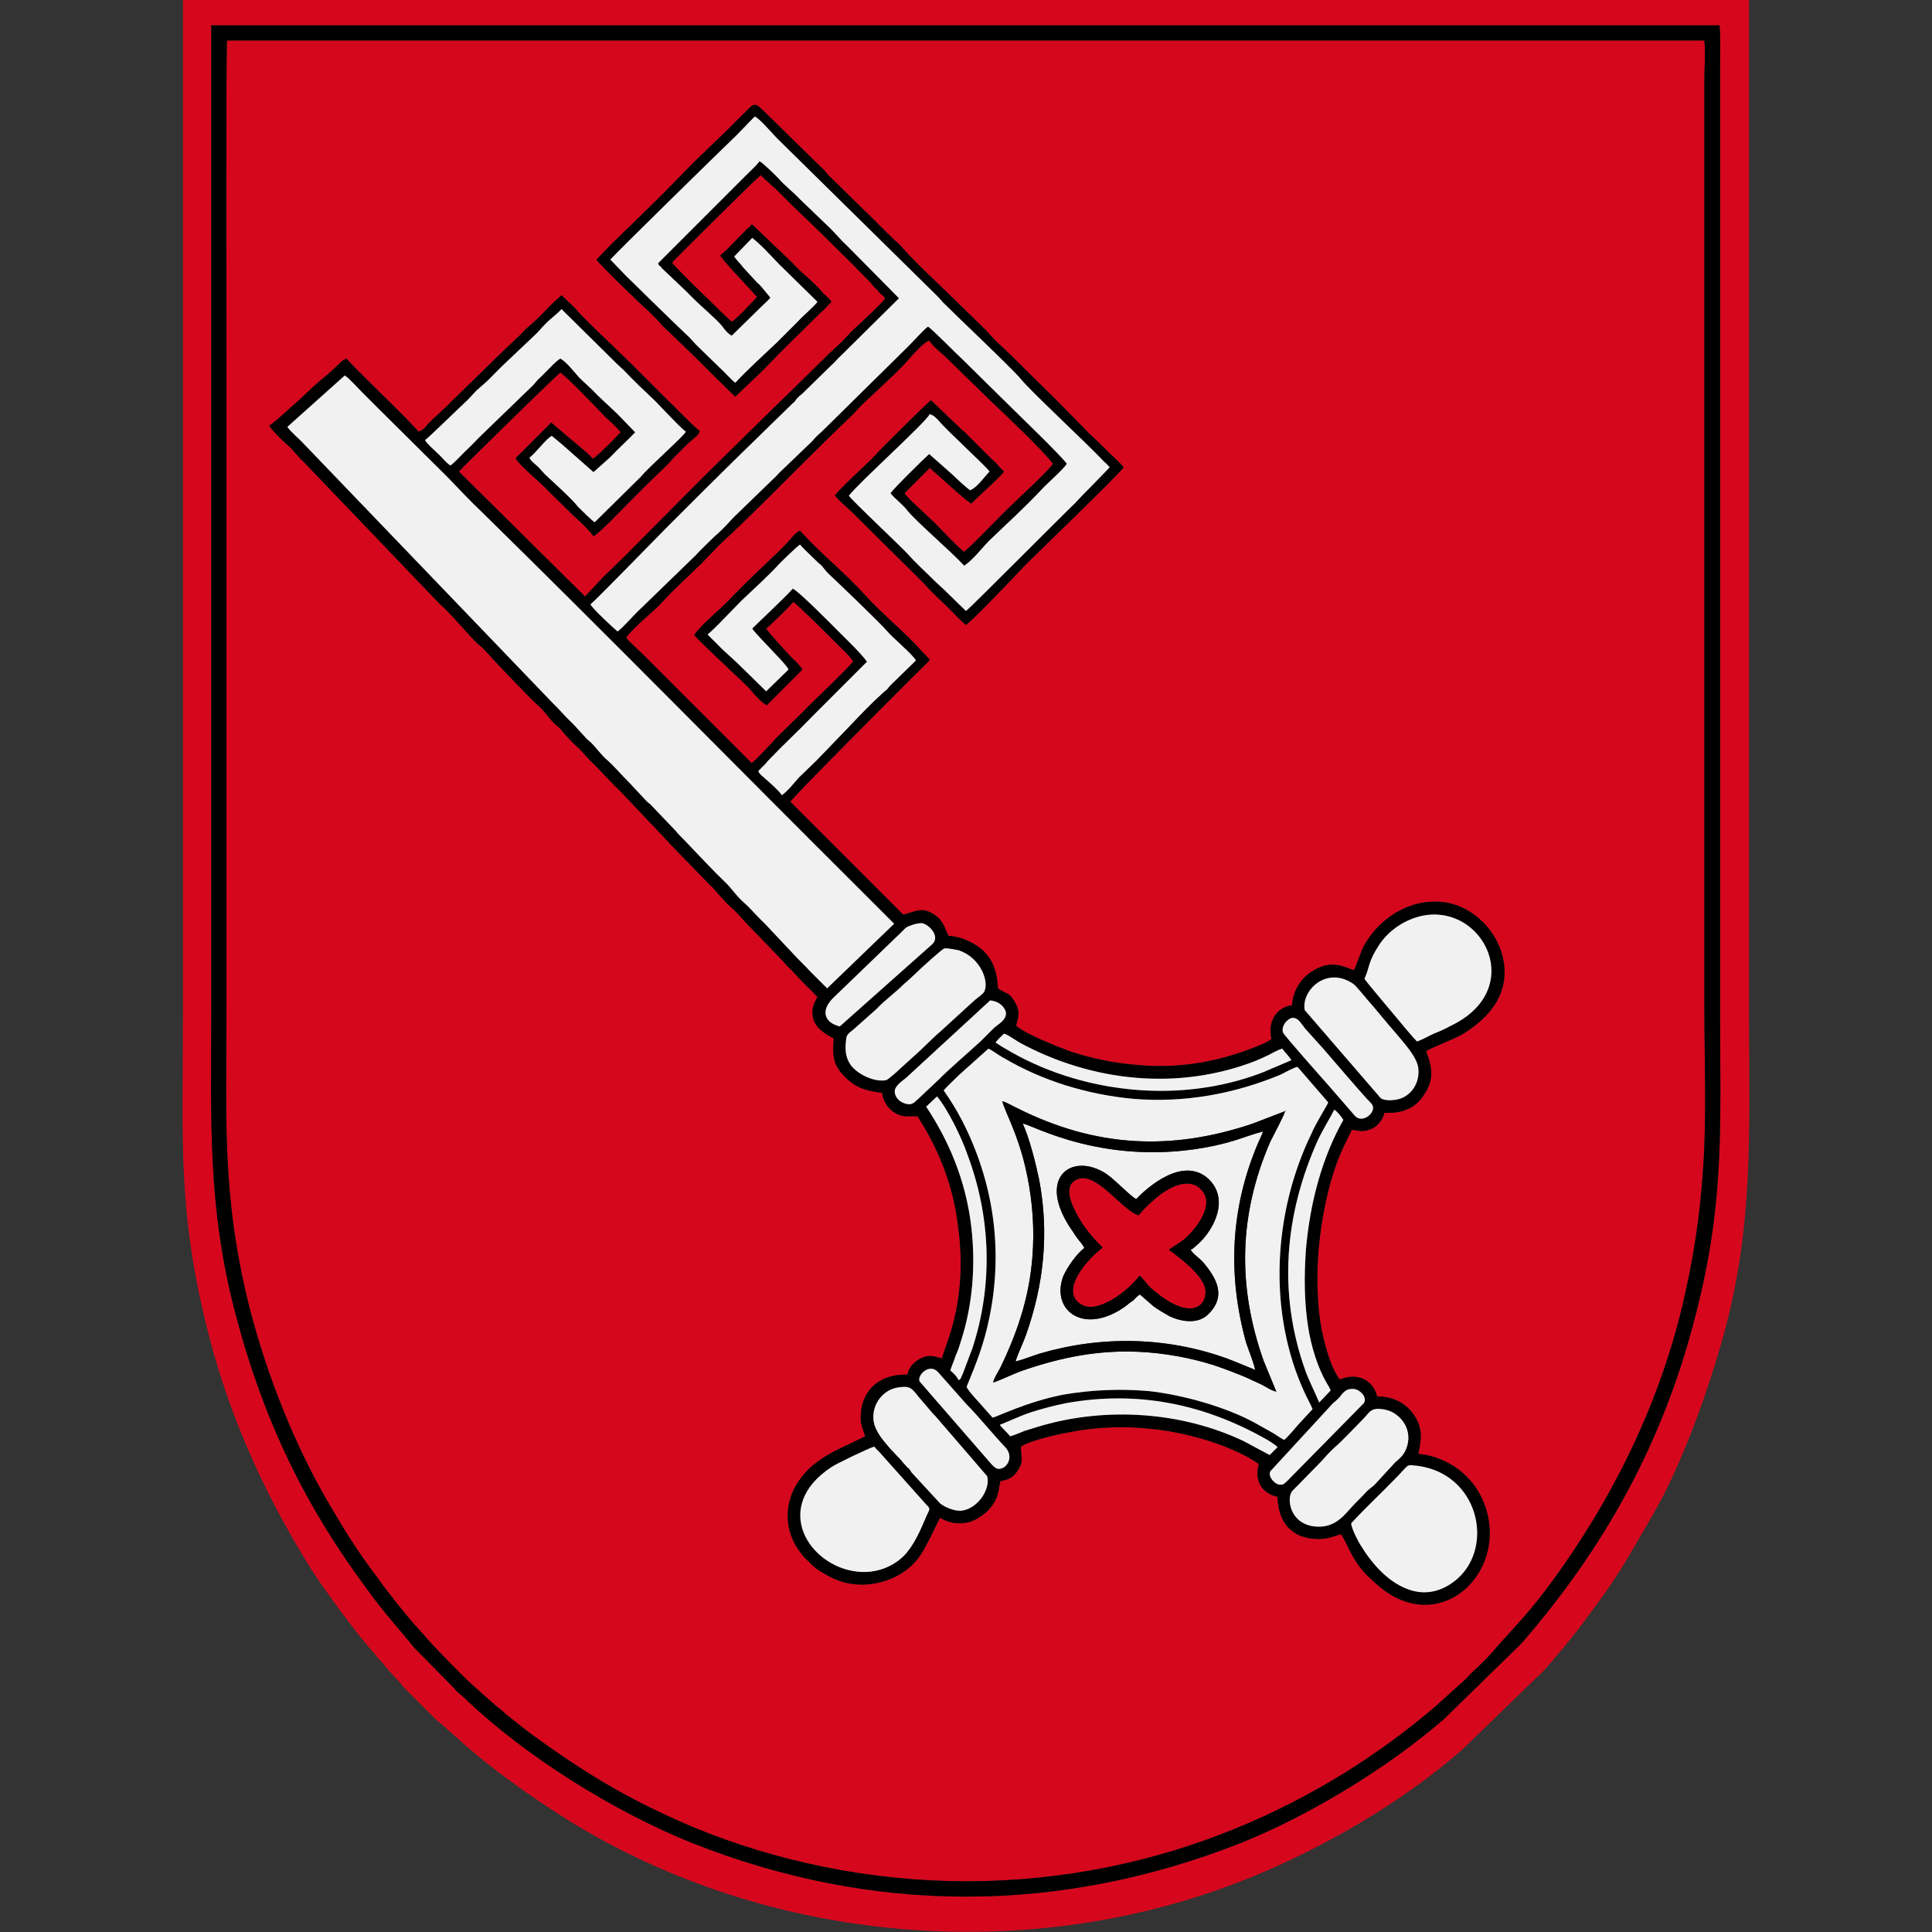
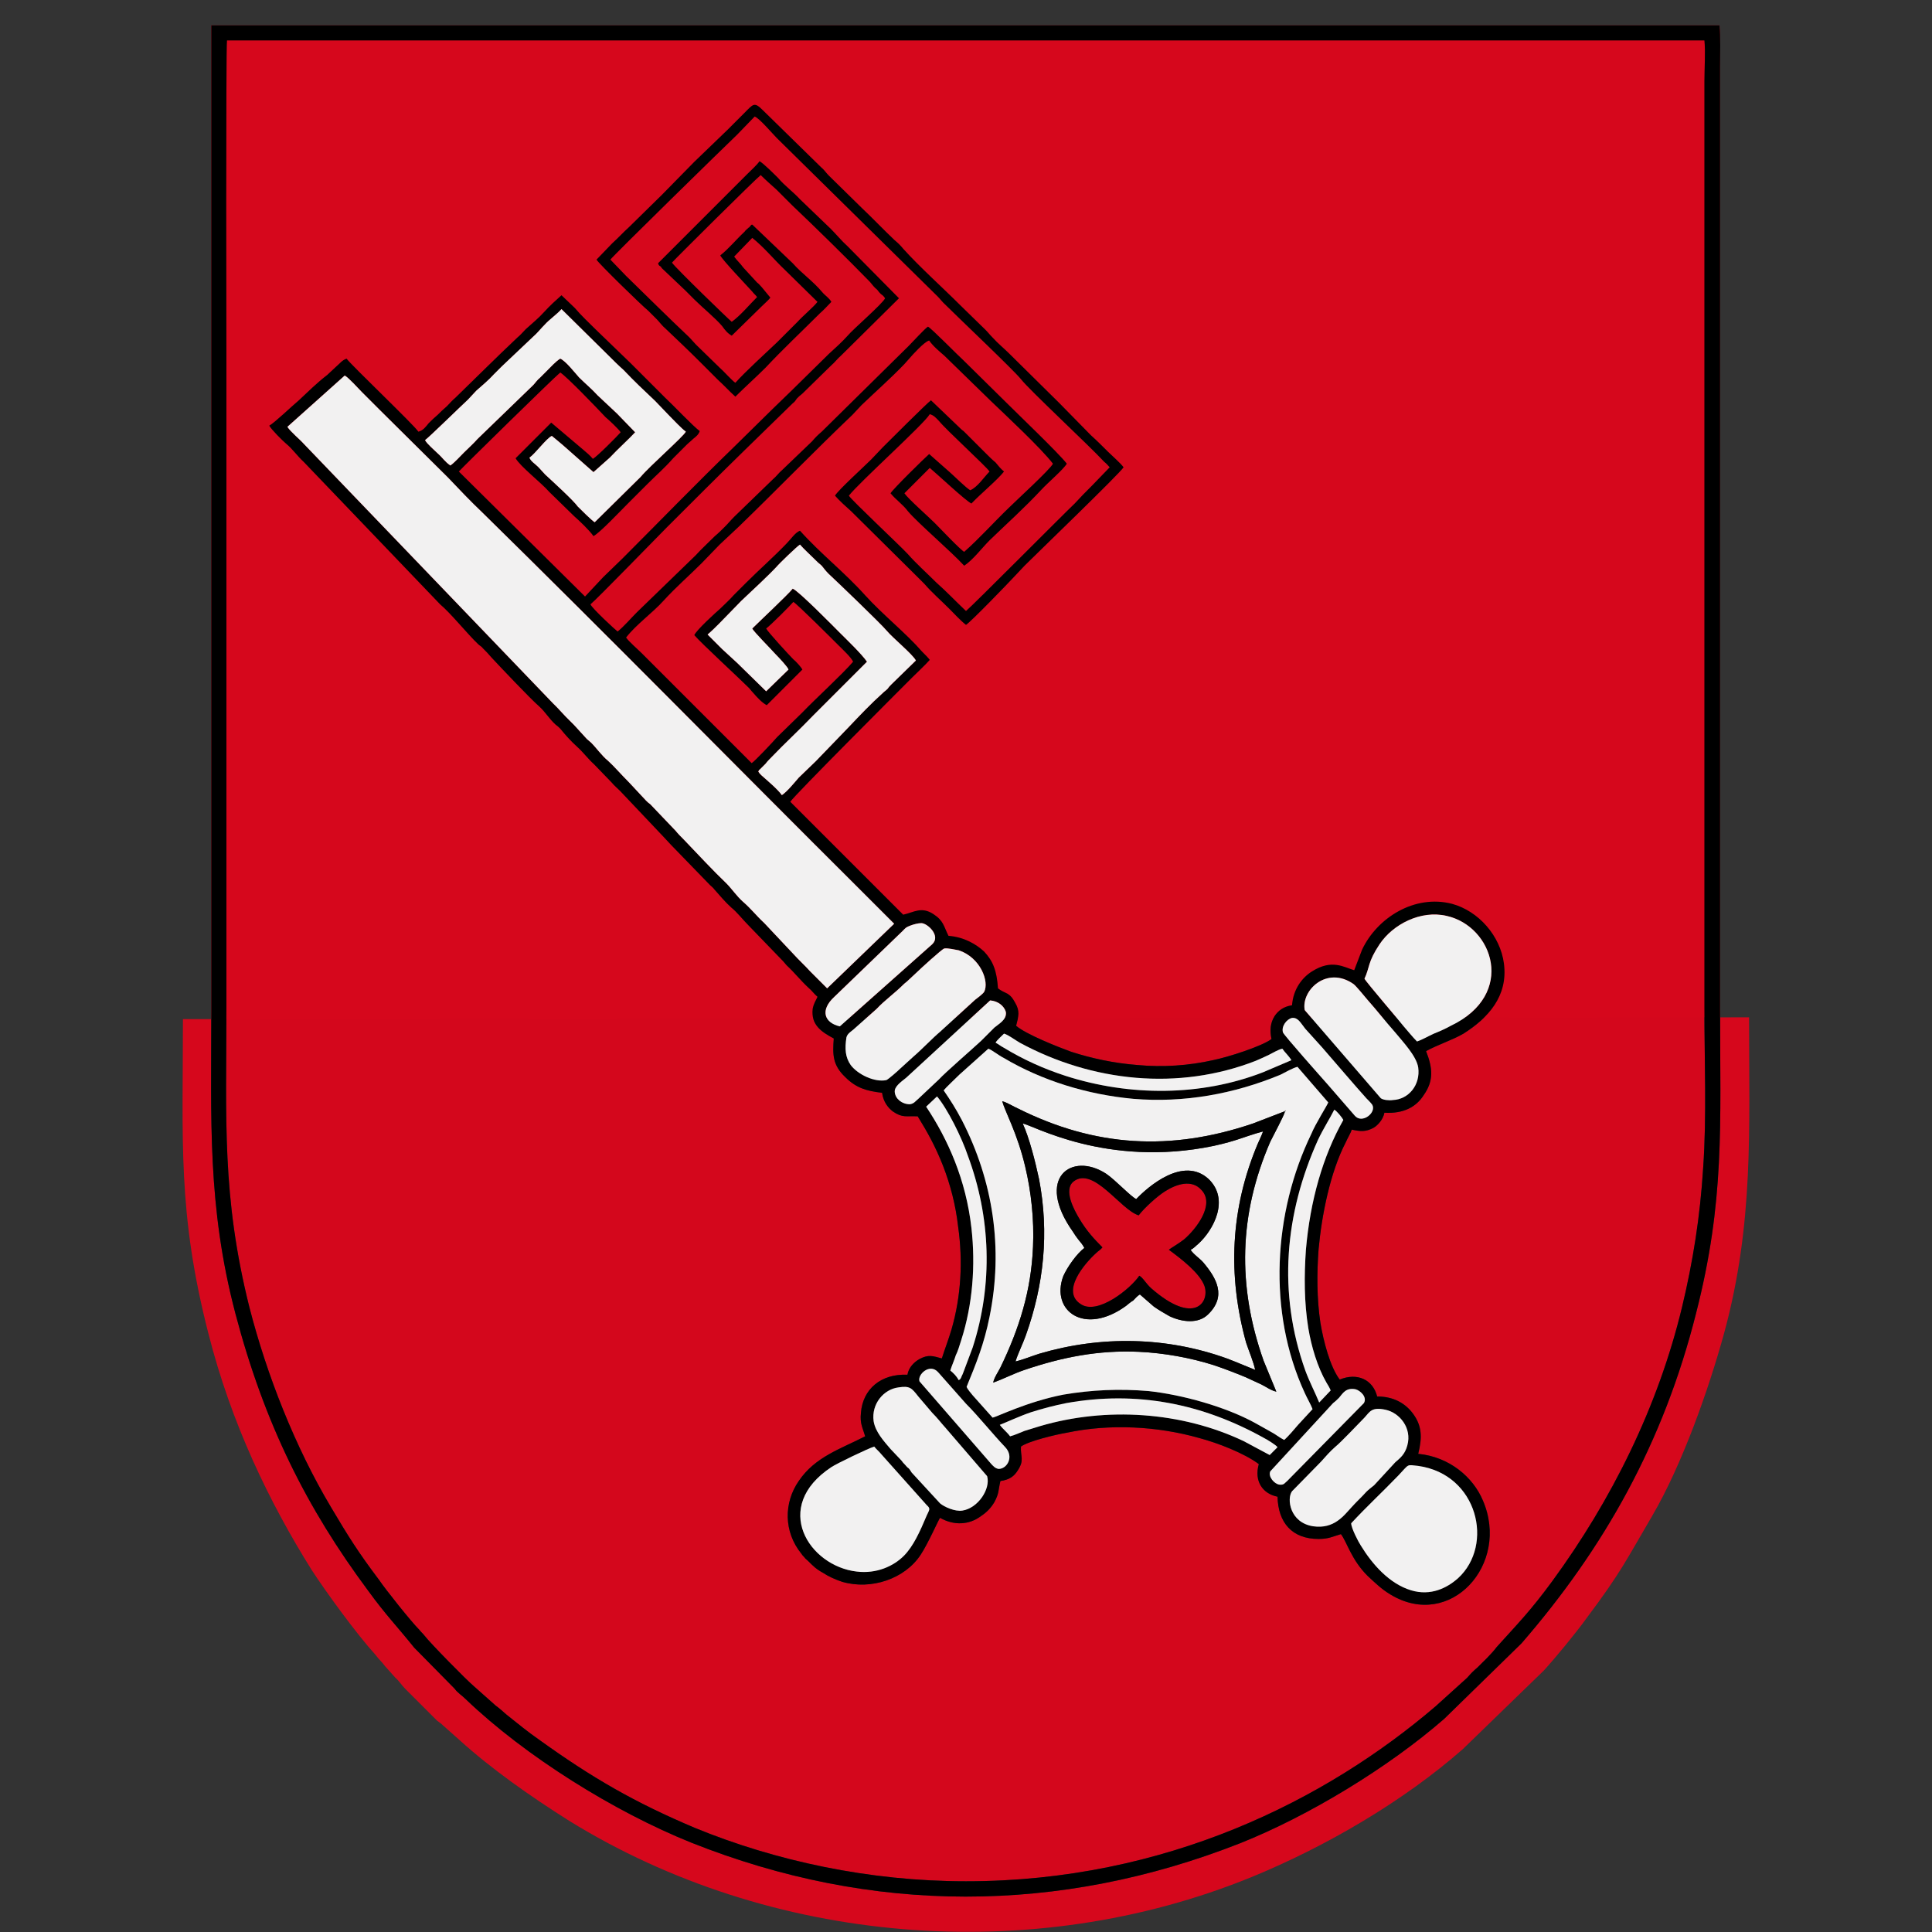
<svg xmlns="http://www.w3.org/2000/svg" xml:space="preserve" width="32px" height="32px" version="1.1" style="shape-rendering:geometricPrecision; text-rendering:geometricPrecision; image-rendering:optimizeQuality; fill-rule:evenodd; clip-rule:evenodd" viewBox="0 0 32 32">
  <rect x="0" y="0" width="32" height="32" fill="#333333" stroke="none" />
  <defs>
    <style type="text/css"> .fil2 {fill:black} .fil4 {fill:#515151} .fil0 {fill:#D4071C} .fil1 {fill:#D6071C} .fil3 {fill:#F2F1F1} </style>
  </defs>
  <g id="Ebene_x0020_1">
    <g id="_2713823120112">
      <path class="fil0" d="M10.14 4.03c0.1,-0.09 0.18,-0.18 0.28,-0.27 0.18,-0.18 0.36,-0.35 0.54,-0.53l0.54 -0.55c0.19,-0.18 0.36,-0.35 0.55,-0.53 0.09,-0.09 0.18,-0.18 0.27,-0.27 0.16,-0.16 0.17,-0.2 0.32,-0.05l0.96 0.94c0.05,0.04 0.08,0.09 0.13,0.14 0.18,0.18 0.36,0.35 0.54,0.53 0.19,0.18 0.36,0.36 0.55,0.54 0.05,0.04 0.1,0.09 0.14,0.14 0.27,0.3 0.66,0.65 0.95,0.94l0.41 0.4c0.05,0.05 0.07,0.08 0.12,0.13 0.09,0.1 0.19,0.18 0.28,0.27l0.82 0.81c0.18,0.18 0.35,0.36 0.53,0.54 0.1,0.09 0.18,0.17 0.28,0.27 0.06,0.06 0.22,0.2 0.26,0.26 -0.07,0.11 -1.44,1.43 -1.64,1.63l-0.16 0.17c-0.13,0.14 -0.73,0.76 -0.81,0.81 -0.09,-0.07 -0.2,-0.19 -0.28,-0.27 -0.14,-0.14 -0.28,-0.26 -0.41,-0.41 -0.04,-0.04 -0.09,-0.09 -0.13,-0.13l-1.08 -1.07c-0.09,-0.08 -0.19,-0.17 -0.27,-0.26 0.05,-0.09 0.48,-0.48 0.6,-0.6l0.19 -0.2c0.07,-0.07 0.74,-0.74 0.8,-0.78l0.46 0.44c0.03,0.03 0.05,0.05 0.08,0.07l0.37 0.37c0.06,0.06 0.1,0.1 0.16,0.15 0.04,0.05 0.09,0.11 0.14,0.15 -0.11,0.14 -0.4,0.38 -0.54,0.53 -0.09,-0.04 -0.57,-0.49 -0.69,-0.59l-0.42 0.42c0.06,0.09 0.4,0.39 0.5,0.49 0.07,0.07 0.43,0.45 0.49,0.48 0.25,-0.22 0.49,-0.49 0.74,-0.73 0.12,-0.12 0.69,-0.64 0.73,-0.73 -0.2,-0.26 -0.78,-0.8 -1.02,-1.03l-0.78 -0.76c-0.07,-0.06 -0.19,-0.16 -0.25,-0.25 -0.08,0.02 -0.27,0.23 -0.33,0.3 -0.03,0.03 -0.05,0.06 -0.08,0.09 -0.22,0.23 -0.47,0.45 -0.71,0.68l-0.15 0.16c-0.63,0.6 -1.25,1.24 -1.88,1.85 -0.11,0.1 -0.21,0.2 -0.32,0.3 -0.1,0.1 -0.2,0.21 -0.3,0.31 -0.21,0.21 -0.42,0.39 -0.63,0.62 -0.18,0.2 -0.46,0.4 -0.62,0.61 0.05,0.07 0.19,0.19 0.26,0.26l1.82 1.82c0.05,-0.03 0.37,-0.37 0.42,-0.43 0.14,-0.14 0.28,-0.27 0.42,-0.41 0.2,-0.21 0.67,-0.64 0.84,-0.84 -0.03,-0.07 -0.17,-0.2 -0.24,-0.27 -0.09,-0.09 -0.69,-0.69 -0.75,-0.72 -0.05,0.06 -0.38,0.39 -0.45,0.44 0.03,0.06 0.39,0.45 0.45,0.51 0.04,0.03 0.13,0.13 0.15,0.17l-0.59 0.59c-0.08,-0.04 -0.17,-0.14 -0.23,-0.21 -0.03,-0.03 -0.04,-0.05 -0.07,-0.08 -0.17,-0.17 -0.78,-0.73 -0.9,-0.87 0.03,-0.08 0.36,-0.38 0.43,-0.44 0.08,-0.08 0.15,-0.14 0.22,-0.22l0.21 -0.21c0.22,-0.22 0.46,-0.43 0.67,-0.65 0.07,-0.07 0.14,-0.18 0.22,-0.21 0.35,0.39 0.73,0.68 1.08,1.07 0.29,0.32 0.68,0.63 0.94,0.93 0.05,0.05 0.11,0.11 0.13,0.14 -0.09,0.1 -0.2,0.2 -0.29,0.29 -0.16,0.16 -1.97,1.97 -2.02,2.06l1.87 1.87c0.18,-0.04 0.3,-0.14 0.5,-0.01 0.17,0.11 0.17,0.2 0.25,0.36 0.26,0.02 0.46,0.14 0.59,0.26 0.15,0.16 0.21,0.32 0.23,0.61 0.05,0.04 0.1,0.06 0.16,0.09 0.06,0.04 0.08,0.07 0.12,0.14 0.09,0.15 0.06,0.23 0.02,0.39 0.16,0.14 0.69,0.35 0.91,0.43 0.34,0.11 0.71,0.19 1.1,0.22 0.42,0.04 0.85,0.01 1.25,-0.08 0.25,-0.05 0.81,-0.23 0.97,-0.35 -0.03,-0.15 -0.02,-0.26 0.05,-0.38 0.06,-0.09 0.15,-0.16 0.29,-0.18 0.02,-0.27 0.17,-0.46 0.33,-0.56 0.33,-0.21 0.53,-0.07 0.7,-0.02l0.13 -0.34c0.25,-0.53 0.87,-0.92 1.49,-0.76 0.44,0.12 0.8,0.53 0.86,0.99 0.07,0.54 -0.26,0.9 -0.67,1.16 -0.19,0.11 -0.42,0.18 -0.62,0.29 0.11,0.28 0.13,0.49 -0.04,0.73 -0.12,0.19 -0.33,0.31 -0.65,0.29 -0.02,0.11 -0.11,0.21 -0.18,0.25 -0.13,0.07 -0.22,0.06 -0.36,0.03 -0.02,0.06 -0.07,0.14 -0.1,0.21 -0.26,0.5 -0.4,1.22 -0.45,1.77 -0.03,0.4 -0.03,0.82 0.03,1.22 0.05,0.3 0.16,0.73 0.32,0.94 0.29,-0.12 0.55,0 0.62,0.28 0.28,0 0.47,0.12 0.59,0.28 0.15,0.2 0.16,0.39 0.09,0.67 0.52,0.05 0.91,0.39 1.07,0.77 0.46,1.06 -0.54,2.16 -1.53,1.56 -0.15,-0.09 -0.25,-0.19 -0.38,-0.31 -0.27,-0.27 -0.34,-0.56 -0.44,-0.69 -0.14,0.04 -0.2,0.08 -0.37,0.08 -0.44,0 -0.67,-0.27 -0.68,-0.7 -0.25,-0.05 -0.39,-0.26 -0.31,-0.54 -0.24,-0.18 -0.68,-0.35 -0.98,-0.43 -0.7,-0.2 -1.49,-0.24 -2.2,-0.09 -0.18,0.03 -0.64,0.14 -0.76,0.23 -0.01,0.17 0.06,0.22 -0.05,0.39 -0.06,0.1 -0.14,0.16 -0.29,0.18 -0.04,0.17 -0.02,0.2 -0.1,0.35 -0.06,0.1 -0.13,0.17 -0.22,0.23 -0.2,0.15 -0.45,0.16 -0.68,0.03 -0.02,0.02 -0.2,0.43 -0.32,0.61 -0.26,0.4 -0.82,0.59 -1.3,0.45 -0.12,-0.04 -0.23,-0.09 -0.32,-0.15 -0.11,-0.06 -0.16,-0.11 -0.25,-0.2 -0.02,-0.02 -0.04,-0.03 -0.06,-0.06 -0.02,-0.02 -0.03,-0.03 -0.05,-0.06 -0.29,-0.36 -0.29,-0.84 -0.04,-1.2 0.27,-0.4 0.69,-0.53 1.1,-0.74 -0.04,-0.14 -0.09,-0.21 -0.07,-0.39 0.03,-0.39 0.33,-0.65 0.77,-0.63 0.02,-0.12 0.11,-0.21 0.2,-0.26 0.15,-0.08 0.22,-0.05 0.37,-0.01 0.05,-0.16 0.11,-0.31 0.16,-0.48 0.16,-0.55 0.19,-1.14 0.11,-1.7 -0.04,-0.36 -0.13,-0.7 -0.25,-1.01 -0.13,-0.33 -0.26,-0.56 -0.42,-0.82 -0.19,-0.01 -0.25,0.03 -0.41,-0.08 -0.08,-0.06 -0.16,-0.16 -0.18,-0.31 -0.26,-0.03 -0.43,-0.08 -0.61,-0.26 -0.21,-0.2 -0.21,-0.37 -0.19,-0.64 -0.21,-0.11 -0.38,-0.23 -0.35,-0.49 0.02,-0.1 0.05,-0.13 0.08,-0.2 -0.06,-0.05 -0.09,-0.1 -0.15,-0.15 -0.13,-0.12 -0.23,-0.25 -0.36,-0.37 -0.02,-0.02 -0.04,-0.05 -0.07,-0.08l-0.56 -0.58c-0.1,-0.1 -0.19,-0.22 -0.29,-0.3 -0.1,-0.09 -0.19,-0.2 -0.28,-0.3 -0.02,-0.03 -0.04,-0.04 -0.07,-0.07l-0.64 -0.66c-0.05,-0.05 -0.09,-0.1 -0.14,-0.15l-0.71 -0.75c-0.05,-0.05 -0.1,-0.09 -0.14,-0.14l-0.29 -0.3c-0.1,-0.09 -0.18,-0.2 -0.28,-0.29 -0.11,-0.1 -0.19,-0.19 -0.28,-0.3 -0.03,-0.03 -0.04,-0.04 -0.08,-0.07 -0.1,-0.09 -0.17,-0.21 -0.27,-0.3 -0.14,-0.12 -0.66,-0.67 -0.79,-0.81 -0.05,-0.06 -0.09,-0.1 -0.14,-0.15 -0.03,-0.04 -0.05,-0.04 -0.08,-0.07 -0.17,-0.16 -0.46,-0.52 -0.63,-0.66l-2.26 -2.36c-0.1,-0.09 -0.19,-0.22 -0.29,-0.3 -0.06,-0.05 -0.25,-0.24 -0.28,-0.3 0.09,-0.05 0.37,-0.32 0.49,-0.42 0.15,-0.14 0.3,-0.29 0.47,-0.42l0.15 -0.14c0.06,-0.05 0.09,-0.1 0.17,-0.13 0.09,0.12 1.12,1.1 1.19,1.21 0.08,-0.02 0.12,-0.08 0.17,-0.14 0.05,-0.05 0.09,-0.09 0.15,-0.14 0.05,-0.05 0.09,-0.09 0.15,-0.14 0.05,-0.05 0.09,-0.1 0.14,-0.14 0.34,-0.33 0.68,-0.67 1.03,-1 0.05,-0.04 0.09,-0.09 0.14,-0.14 0.1,-0.09 0.21,-0.18 0.3,-0.28 0.1,-0.11 0.19,-0.19 0.29,-0.28l0.22 0.21c0.11,0.13 0.23,0.24 0.35,0.36 0.2,0.19 0.38,0.37 0.58,0.56l0.57 0.57c0.12,0.11 0.46,0.47 0.57,0.55 -0.02,0.06 -0.06,0.09 -0.11,0.13 -0.04,0.04 -0.07,0.06 -0.11,0.1 -0.07,0.07 -0.15,0.15 -0.22,0.22 -0.14,0.16 -0.28,0.28 -0.43,0.43l-0.33 0.33c-0.12,0.12 -0.45,0.47 -0.56,0.53 -0.07,-0.1 -0.24,-0.26 -0.32,-0.33l-0.41 -0.4c-0.14,-0.16 -0.48,-0.42 -0.56,-0.56l0.59 -0.59 0.52 0.44c0.07,0.06 0.12,0.1 0.17,0.16 0.07,-0.04 0.39,-0.36 0.46,-0.44 -0.03,-0.05 -0.19,-0.2 -0.25,-0.25 -0.16,-0.17 -0.63,-0.66 -0.75,-0.74 -0.09,0.07 -1.63,1.58 -1.68,1.64l2.09 2.07c0.1,-0.11 0.2,-0.21 0.3,-0.32 0.1,-0.1 0.22,-0.21 0.32,-0.31 0.61,-0.61 1.23,-1.25 1.85,-1.85l0.63 -0.62c0.11,-0.11 0.21,-0.2 0.32,-0.31l0.62 -0.61c0.1,-0.09 0.22,-0.2 0.31,-0.3 0.08,-0.1 0.58,-0.53 0.62,-0.62 -0.03,-0.04 -0.03,-0.04 -0.07,-0.07 -0.02,-0.02 -0.04,-0.04 -0.06,-0.07 -0.05,-0.04 -0.08,-0.08 -0.12,-0.13 -0.37,-0.38 -0.91,-0.91 -1.29,-1.27l-0.26 -0.26c-0.09,-0.08 -0.18,-0.16 -0.26,-0.24 -0.08,0.06 -1.44,1.41 -1.47,1.45 0.06,0.09 0.96,0.96 0.99,0.98 0.14,-0.1 0.29,-0.28 0.42,-0.41 -0.03,-0.04 -0.05,-0.05 -0.08,-0.09 -0.1,-0.11 -0.5,-0.53 -0.53,-0.6 0.14,-0.11 0.27,-0.27 0.4,-0.39 0.02,-0.03 0.04,-0.04 0.07,-0.07 0.01,0 0.03,-0.03 0.03,-0.03 0.03,-0.03 0,-0.01 0.03,-0.02l0.67 0.64c0.16,0.18 0.33,0.29 0.49,0.48 0.05,0.06 0.11,0.09 0.15,0.16 -0.06,0.06 -0.12,0.13 -0.19,0.19 -0.3,0.3 -0.61,0.59 -0.9,0.9 -0.16,0.16 -0.34,0.32 -0.5,0.48 -0.1,-0.09 -0.19,-0.19 -0.29,-0.28l-0.29 -0.29c-0.19,-0.19 -0.38,-0.37 -0.58,-0.56 -0.05,-0.04 -0.1,-0.11 -0.14,-0.15 -0.05,-0.05 -0.09,-0.09 -0.14,-0.14 -0.1,-0.08 -0.83,-0.79 -0.86,-0.85l0.26 -0.27zm18.09 -3.36l-24.47 0c-0.02,0.14 -0.01,5.2 -0.01,5.33l0 10.68c0,1.86 -0.08,3.13 0.38,4.97 0.29,1.13 0.76,2.32 1.35,3.31 0.29,0.49 0.46,0.76 0.8,1.21 0.1,0.15 0.53,0.69 0.67,0.83 0.03,0.04 0.05,0.05 0.08,0.09 0.1,0.13 0.7,0.74 0.82,0.84l0.36 0.32c0.07,0.05 0.12,0.1 0.18,0.15 0.19,0.15 0.33,0.27 0.56,0.43 0.85,0.61 1.55,1.02 2.57,1.45 1.32,0.54 2.87,0.88 4.48,0.88 3.31,0 5.97,-1.35 7.78,-2.9l0.52 -0.47c0.07,-0.08 0.1,-0.11 0.17,-0.17 0.1,-0.1 0.23,-0.22 0.32,-0.34 0.37,-0.41 0.56,-0.6 0.92,-1.09 0.98,-1.34 1.75,-2.88 2.15,-4.54 0.18,-0.75 0.3,-1.5 0.35,-2.31 0.06,-0.86 0.02,-1.78 0.02,-2.65l0 -15.35c0,-0.18 0.02,-0.5 0,-0.67z" />
-       <path class="fil1" d="M28.48 0.42c0.02,0.18 0.01,0.49 0.01,0.68l0 15.63c0,1.91 0.08,3.16 -0.4,5.03 -0.54,2.14 -1.52,3.88 -2.89,5.46l-1.28 1.25c-0.93,0.81 -2.25,1.61 -3.38,2.06 -3,1.18 -6.1,1.18 -9.09,-0.01 -1.27,-0.51 -2.75,-1.43 -3.74,-2.38 -0.06,-0.06 -0.13,-0.1 -0.18,-0.17l-0.67 -0.68c-0.28,-0.35 -0.47,-0.54 -0.76,-0.94 -1.02,-1.37 -1.72,-2.77 -2.2,-4.59 -0.47,-1.79 -0.4,-3.21 -0.4,-5.04l0 -16.3 24.98 0zm-25.45 16.46c0,2.02 -0.09,3.21 0.42,5.2 0.38,1.5 1.01,2.8 1.71,3.92 0.24,0.37 0.75,1.07 1.06,1.41 0.05,0.07 0.11,0.12 0.16,0.19l0.17 0.19c0.06,0.05 0.1,0.12 0.16,0.18l0.53 0.53c0.04,0.03 0.07,0.05 0.1,0.08l0.27 0.24c0.53,0.48 1.17,0.93 1.82,1.34 3.32,2.05 7.65,2.42 11.3,0.93 1.22,-0.5 2.51,-1.25 3.5,-2.12l1.34 -1.3c0.2,-0.22 0.53,-0.62 0.71,-0.87 0.57,-0.76 0.65,-0.95 1.09,-1.7 0.49,-0.84 0.93,-2.08 1.19,-3.03 0.49,-1.81 0.41,-3.36 0.41,-5.22l0 -16.85 -25.94 0 0 16.88z" />
+       <path class="fil1" d="M28.48 0.42c0.02,0.18 0.01,0.49 0.01,0.68l0 15.63c0,1.91 0.08,3.16 -0.4,5.03 -0.54,2.14 -1.52,3.88 -2.89,5.46l-1.28 1.25c-0.93,0.81 -2.25,1.61 -3.38,2.06 -3,1.18 -6.1,1.18 -9.09,-0.01 -1.27,-0.51 -2.75,-1.43 -3.74,-2.38 -0.06,-0.06 -0.13,-0.1 -0.18,-0.17l-0.67 -0.68c-0.28,-0.35 -0.47,-0.54 -0.76,-0.94 -1.02,-1.37 -1.72,-2.77 -2.2,-4.59 -0.47,-1.79 -0.4,-3.21 -0.4,-5.04l0 -16.3 24.98 0zm-25.45 16.46c0,2.02 -0.09,3.21 0.42,5.2 0.38,1.5 1.01,2.8 1.71,3.92 0.24,0.37 0.75,1.07 1.06,1.41 0.05,0.07 0.11,0.12 0.16,0.19l0.17 0.19c0.06,0.05 0.1,0.12 0.16,0.18l0.53 0.53c0.04,0.03 0.07,0.05 0.1,0.08l0.27 0.24c0.53,0.48 1.17,0.93 1.82,1.34 3.32,2.05 7.65,2.42 11.3,0.93 1.22,-0.5 2.51,-1.25 3.5,-2.12l1.34 -1.3c0.2,-0.22 0.53,-0.62 0.71,-0.87 0.57,-0.76 0.65,-0.95 1.09,-1.7 0.49,-0.84 0.93,-2.08 1.19,-3.03 0.49,-1.81 0.41,-3.36 0.41,-5.22z" />
      <path class="fil2" d="M22.38 25.23c0.26,-0.28 0.51,-0.51 0.78,-0.79 0.19,-0.2 0.13,-0.18 0.33,-0.16 0.99,0.14 1.26,1.31 0.66,1.86 -0.18,0.16 -0.45,0.3 -0.78,0.2 -0.36,-0.11 -0.64,-0.43 -0.83,-0.74 -0.04,-0.06 -0.16,-0.29 -0.16,-0.37zm-7.9 -1.27c0.03,0.04 0.08,0.08 0.12,0.13l0.75 0.84c0.07,0.06 0.04,0.08 0,0.17 -0.11,0.26 -0.22,0.51 -0.38,0.67 -0.17,0.17 -0.45,0.3 -0.78,0.26 -0.79,-0.09 -1.42,-1.07 -0.42,-1.73 0.09,-0.06 0.61,-0.31 0.71,-0.34zm8.83 -0.02c-0.04,0.15 -0.12,0.21 -0.2,0.28l-0.35 0.38c-0.05,0.04 -0.09,0.07 -0.13,0.11 -0.08,0.09 -0.16,0.16 -0.24,0.25 -0.13,0.14 -0.29,0.37 -0.64,0.32 -0.39,-0.06 -0.44,-0.46 -0.35,-0.58l0.48 -0.49c0.07,-0.08 0.16,-0.18 0.23,-0.24 0.12,-0.1 0.37,-0.37 0.49,-0.49 0.09,-0.1 0.12,-0.18 0.35,-0.13 0.23,0.05 0.44,0.3 0.36,0.59zm-8.84 -0.4c-0.04,-0.29 0.17,-0.53 0.41,-0.56 0.19,-0.03 0.22,0.01 0.33,0.15l0.23 0.27c0.09,0.09 0.14,0.16 0.23,0.26l0.68 0.79c0.06,0.21 -0.15,0.53 -0.41,0.57 -0.12,0.02 -0.3,-0.06 -0.37,-0.12l-0.47 -0.51c-0.02,-0.03 -0.03,-0.05 -0.05,-0.07 -0.03,-0.02 -0.04,-0.04 -0.06,-0.06 -0.02,-0.02 -0.04,-0.04 -0.06,-0.07l-0.18 -0.19c-0.11,-0.13 -0.25,-0.28 -0.28,-0.46zm2.26 0.25c-0.05,-0.07 -0.12,-0.12 -0.17,-0.19 0.08,-0.03 0.34,-0.15 0.52,-0.21 0.19,-0.06 0.38,-0.11 0.58,-0.15 1.17,-0.21 2.26,0.01 3.28,0.58 0.04,0.02 0.19,0.11 0.22,0.15 -0.05,0.05 -0.09,0.09 -0.13,0.13l-0.43 -0.23c-1.03,-0.49 -2.28,-0.57 -3.37,-0.25 -0.09,0.03 -0.17,0.05 -0.26,0.08 -0.08,0.03 -0.16,0.07 -0.24,0.09zm5.86 -0.55l-1.27 1.29c-0.04,0.03 -0.05,0.07 -0.13,0.06 -0.08,-0.01 -0.19,-0.13 -0.15,-0.22l1.04 -1.13c0.04,-0.03 0.07,-0.06 0.1,-0.09 0.06,-0.07 0.11,-0.17 0.27,-0.14 0.08,0.02 0.2,0.13 0.14,0.23zm-7.36 -0.36c-0.04,-0.11 0.17,-0.31 0.31,-0.15l0.46 0.52c0.2,0.2 0.44,0.5 0.65,0.72 0.15,0.16 0.03,0.36 -0.11,0.36 -0.06,-0.01 -0.09,-0.05 -0.12,-0.08l-1.19 -1.37zm6.81 0.15l-0.19 0.2c-0.07,-0.17 -0.16,-0.34 -0.23,-0.53 -0.46,-1.29 -0.34,-2.6 0.21,-3.82 0.09,-0.19 0.2,-0.36 0.27,-0.5 0.04,0.02 0.13,0.13 0.15,0.17 -0.34,0.6 -0.55,1.34 -0.62,2.15 -0.03,0.43 -0.03,0.87 0.04,1.3 0.05,0.3 0.15,0.64 0.3,0.9 0.03,0.05 0.05,0.08 0.07,0.13zm-6.7 -4.7l0.18 -0.17c0.17,0.2 0.41,0.68 0.51,0.98 0.38,1.02 0.42,2.13 0.08,3.18l-0.15 0.4c-0.01,0.03 -0.02,0.05 -0.03,0.07 -0.02,0.05 -0.02,0.05 -0.05,0.07 -0.04,-0.07 -0.08,-0.11 -0.14,-0.16 0.02,-0.07 0.07,-0.18 0.09,-0.25 0.04,-0.08 0.06,-0.16 0.09,-0.25 0.19,-0.59 0.24,-1.24 0.17,-1.86 -0.09,-0.8 -0.39,-1.47 -0.75,-2.01zm0.29 -0.27c0.03,-0.04 0.21,-0.21 0.26,-0.26l0.48 -0.43c0.06,0.02 0.17,0.11 0.25,0.15 0.64,0.38 1.39,0.61 2.15,0.68 0.84,0.07 1.67,-0.08 2.44,-0.4 0.08,-0.04 0.2,-0.11 0.28,-0.13l0.51 0.59c-0.03,0.07 -0.21,0.35 -0.28,0.52 -0.63,1.3 -0.73,2.95 -0.11,4.29 0.03,0.07 0.11,0.21 0.13,0.27l-0.24 0.26c-0.05,0.06 -0.17,0.2 -0.23,0.25 -0.08,-0.04 -0.15,-0.1 -0.23,-0.14 -0.09,-0.05 -0.16,-0.09 -0.25,-0.14 -0.49,-0.27 -1.21,-0.47 -1.77,-0.53 -0.48,-0.04 -0.94,-0.02 -1.41,0.06 -0.61,0.12 -1.1,0.37 -1.17,0.38l-0.33 -0.37c-0.03,-0.04 -0.08,-0.09 -0.1,-0.14 0.16,-0.39 0.29,-0.71 0.38,-1.16 0.23,-1.13 0.06,-2.25 -0.46,-3.26 -0.1,-0.19 -0.19,-0.33 -0.3,-0.49zm1 -0.94c0.07,0.02 0.19,0.11 0.26,0.15 1.2,0.65 2.63,0.8 3.91,0.3 0.07,-0.03 0.16,-0.07 0.22,-0.1 0.06,-0.03 0.16,-0.09 0.22,-0.1 0.04,0.06 0.1,0.11 0.15,0.19l-0.47 0.2c-1.03,0.4 -2.21,0.4 -3.27,0.06 -0.37,-0.12 -0.7,-0.27 -1.03,-0.47 -0.04,-0.02 -0.09,-0.06 -0.13,-0.08 0.02,-0.04 0.1,-0.11 0.14,-0.15zm4.62 -0.02c-0.03,-0.1 0.06,-0.22 0.15,-0.24 0.1,-0.01 0.14,0.08 0.22,0.18l0.28 0.31c0.2,0.23 0.55,0.64 0.73,0.84 0.03,0.03 0.08,0.08 0.1,0.11 0.07,0.13 -0.17,0.32 -0.29,0.18l-0.46 -0.53c-0.08,-0.09 -0.72,-0.81 -0.73,-0.85zm-4.85 -0.53c0.13,0.01 0.23,0.09 0.26,0.19 0.02,0.13 -0.12,0.2 -0.19,0.26l-0.22 0.22c-0.15,0.14 -0.59,0.52 -0.7,0.64l-0.34 0.32c-0.05,0.04 -0.07,0.08 -0.14,0.09 -0.13,0 -0.24,-0.09 -0.25,-0.2 -0.01,-0.09 0.09,-0.16 0.19,-0.24l1.39 -1.28zm5.21 0.16c-0.06,-0.33 0.37,-0.74 0.81,-0.43 0.04,0.03 0.18,0.2 0.23,0.26 0.16,0.18 0.29,0.35 0.45,0.53 0.14,0.17 0.36,0.4 0.39,0.59 0.04,0.29 -0.16,0.53 -0.42,0.54 -0.06,0.01 -0.16,0 -0.2,-0.03l-1.26 -1.46zm-5.31 -0.3c-0.03,0.04 -0.11,0.1 -0.15,0.13l-0.58 0.53c-0.12,0.1 -0.3,0.29 -0.44,0.41l-0.22 0.2c-0.04,0.04 -0.2,0.18 -0.23,0.19 -0.19,0.04 -0.47,-0.09 -0.59,-0.25 -0.09,-0.13 -0.1,-0.27 -0.07,-0.46 0.02,-0.07 0.09,-0.1 0.14,-0.15l0.36 -0.32c0.13,-0.14 0.3,-0.26 0.44,-0.4 0.03,-0.03 0.05,-0.04 0.08,-0.07l0.15 -0.14c0.04,-0.04 0.41,-0.38 0.45,-0.39 0.06,-0.01 0.18,0.02 0.24,0.03 0.36,0.12 0.51,0.52 0.42,0.69zm7.17 0.82c-0.07,-0.07 -0.15,-0.17 -0.22,-0.25 -0.06,-0.08 -0.62,-0.73 -0.65,-0.79 0.09,-0.19 0.05,-0.27 0.25,-0.57 0.22,-0.33 0.68,-0.57 1.11,-0.47 0.77,0.17 1.16,1.3 0.07,1.82 -0.09,0.05 -0.18,0.09 -0.28,0.13 -0.09,0.04 -0.19,0.1 -0.28,0.13zm-9.56 -0.25c-0.26,-0.06 -0.33,-0.27 -0.09,-0.49l1.13 -1.09c0.05,-0.05 0.05,-0.06 0.13,-0.09 0.05,-0.02 0.13,-0.04 0.18,-0.04 0.1,0 0.33,0.21 0.18,0.35l-1.53 1.36zm-1.45 -6.59c0.02,0.05 0.32,0.35 0.38,0.42 0.06,0.06 0.21,0.22 0.22,0.26l-0.37 0.36 -0.48 -0.47c-0.09,-0.08 -0.16,-0.15 -0.25,-0.23l-0.24 -0.24c0.07,-0.06 0.13,-0.12 0.19,-0.18l0.37 -0.38c0.16,-0.15 0.46,-0.43 0.58,-0.56 0.04,-0.05 0.34,-0.34 0.39,-0.37 0.07,0.08 0.16,0.16 0.24,0.24 0.04,0.04 0.07,0.07 0.12,0.11 0.04,0.05 0.07,0.09 0.11,0.13 0.14,0.13 0.86,0.82 0.97,0.95 0.09,0.11 0.43,0.39 0.48,0.49l-0.41 0.4c-0.02,0.02 -0.04,0.04 -0.06,0.07 -0.03,0.03 -0.05,0.04 -0.08,0.07 -0.19,0.17 -0.38,0.37 -0.56,0.56 -0.18,0.19 -0.36,0.37 -0.55,0.57l-0.28 0.27c-0.07,0.08 -0.19,0.23 -0.28,0.29 -0.07,-0.1 -0.24,-0.24 -0.34,-0.33 -0.03,-0.03 -0.03,-0.03 -0.05,-0.06 0.02,-0.04 0,-0.01 0.03,-0.04l0.09 -0.09c0.03,-0.04 0.06,-0.07 0.1,-0.11 0.2,-0.21 0.47,-0.46 0.68,-0.68l0.9 -0.9c-0.09,-0.13 -0.33,-0.36 -0.44,-0.47 -0.13,-0.13 -0.69,-0.7 -0.79,-0.74 -0.08,0.1 -0.55,0.54 -0.67,0.66zm-7.7 -3.34l0.95 -0.85c0.07,0.04 0.22,0.21 0.29,0.28 0.09,0.09 0.18,0.18 0.28,0.28l1.14 1.13c0.19,0.2 0.37,0.39 0.57,0.58 2.09,2.05 4.17,4.17 6.25,6.24l0.57 0.57 -1.11 1.07 -0.28 -0.28c-0.09,-0.1 -0.19,-0.19 -0.28,-0.29l-0.48 -0.51c-0.15,-0.14 -0.21,-0.23 -0.36,-0.36 -0.1,-0.09 -0.18,-0.21 -0.27,-0.3 -0.21,-0.2 -0.48,-0.49 -0.7,-0.72 -0.05,-0.05 -0.1,-0.1 -0.14,-0.15l-0.42 -0.44c-0.03,-0.02 -0.05,-0.04 -0.07,-0.06l-0.28 -0.3c-0.14,-0.14 -0.25,-0.27 -0.35,-0.36 -0.1,-0.08 -0.19,-0.21 -0.28,-0.3 -0.02,-0.02 -0.05,-0.04 -0.07,-0.06l-0.21 -0.23c-0.05,-0.05 -0.09,-0.09 -0.14,-0.14 -0.05,-0.05 -0.09,-0.1 -0.14,-0.15 -0.03,-0.03 -0.04,-0.04 -0.07,-0.07l-4.12 -4.29c-0.08,-0.09 -0.22,-0.2 -0.28,-0.29zm2.7 0.64c-0.09,-0.06 -0.13,-0.13 -0.21,-0.2 -0.05,-0.05 -0.18,-0.16 -0.21,-0.22 0.07,-0.05 0.59,-0.56 0.71,-0.67 0.05,-0.05 0.09,-0.1 0.14,-0.15 0.09,-0.08 0.2,-0.17 0.29,-0.27 0.05,-0.05 0.08,-0.08 0.13,-0.13l0.57 -0.54c0.05,-0.05 0.08,-0.09 0.14,-0.15 0.08,-0.09 0.2,-0.17 0.28,-0.26l0.77 0.76c0.09,0.09 0.17,0.17 0.26,0.25 0.17,0.18 0.34,0.34 0.52,0.51 0.08,0.08 0.16,0.17 0.24,0.25 0.08,0.08 0.19,0.2 0.27,0.26 -0.05,0.09 -0.6,0.57 -0.75,0.75l-0.76 0.75c-0.05,-0.03 -0.23,-0.21 -0.28,-0.26 -0.07,-0.1 -0.41,-0.41 -0.54,-0.53 -0.04,-0.04 -0.07,-0.08 -0.12,-0.13 -0.05,-0.05 -0.12,-0.09 -0.14,-0.15 0.1,-0.07 0.28,-0.32 0.37,-0.36 0.04,0.03 0.13,0.11 0.18,0.15l0.51 0.45 0.27 -0.24c0.13,-0.14 0.33,-0.32 0.42,-0.42l-0.3 -0.31c-0.11,-0.1 -0.21,-0.2 -0.32,-0.3 -0.1,-0.11 -0.21,-0.2 -0.31,-0.3 -0.08,-0.09 -0.22,-0.27 -0.31,-0.31 -0.07,0.04 -0.17,0.15 -0.23,0.21 -0.04,0.04 -0.07,0.07 -0.11,0.11 -0.04,0.03 -0.08,0.09 -0.11,0.12l-0.92 0.89c-0.07,0.08 -0.15,0.15 -0.22,0.22 -0.08,0.08 -0.16,0.17 -0.23,0.22zm3.44 -3.35c0.01,0.03 0,0.01 0.02,0.04 0.02,0.01 0.03,0.02 0.04,0.04l0.39 0.37c0.05,0.05 0.1,0.1 0.15,0.15 0.13,0.13 0.35,0.31 0.46,0.44 0.05,0.07 0.09,0.12 0.16,0.16l0.49 -0.48c0.04,-0.04 0.12,-0.11 0.15,-0.15l-0.14 -0.17c-0.03,-0.03 -0.05,-0.06 -0.08,-0.08l-0.23 -0.25c-0.05,-0.07 -0.1,-0.11 -0.15,-0.18l0.3 -0.31c0.2,0.16 0.36,0.36 0.54,0.53l0.54 0.53c-0.06,0.08 -0.25,0.24 -0.33,0.33l-0.34 0.34c-0.19,0.18 -0.53,0.49 -0.69,0.67 -0.05,-0.03 -0.2,-0.2 -0.26,-0.25l-0.39 -0.38c-0.04,-0.04 -0.07,-0.08 -0.12,-0.13 -0.35,-0.33 -0.69,-0.67 -1.04,-1.01l-0.26 -0.27c0.05,-0.07 1.89,-1.87 2.1,-2.07l0.29 -0.3c0.08,0.03 0.29,0.28 0.37,0.36l2.66 2.62c0.04,0.04 0.06,0.07 0.09,0.1 0.22,0.22 1.17,1.12 1.29,1.27 0.14,0.18 1.11,1.08 1.38,1.37 0.04,0.03 0.06,0.06 0.09,0.09l-0.29 0.3c-0.12,0.12 -0.19,0.19 -0.29,0.3 -0.17,0.16 -1.7,1.7 -1.8,1.78 -0.17,-0.16 -0.32,-0.32 -0.49,-0.47 -0.16,-0.16 -0.33,-0.31 -0.48,-0.48 -0.13,-0.14 -0.92,-0.88 -0.97,-0.96 0.17,-0.22 1.25,-1.19 1.34,-1.35 0.07,0.02 0.1,0.06 0.15,0.11 0.13,0.16 0.78,0.75 0.84,0.84 -0.09,0.09 -0.2,0.26 -0.32,0.31 -0.07,-0.04 -0.26,-0.23 -0.34,-0.3l-0.34 -0.3c-0.09,0.08 -0.59,0.57 -0.64,0.65 0.09,0.11 0.2,0.18 0.29,0.3 0.17,0.2 0.71,0.66 0.93,0.9 0.15,-0.1 0.29,-0.29 0.42,-0.42 0.3,-0.29 0.57,-0.53 0.86,-0.84 0.1,-0.11 0.36,-0.33 0.42,-0.43 -0.14,-0.18 -0.8,-0.81 -0.99,-1l-0.72 -0.71c-0.09,-0.08 -0.53,-0.53 -0.59,-0.56 -0.05,0.03 -0.25,0.25 -0.32,0.32l-1.44 1.42c-0.06,0.05 -0.11,0.1 -0.16,0.16l-0.49 0.47c-0.06,0.05 -0.1,0.11 -0.16,0.16 -0.22,0.21 -0.42,0.41 -0.64,0.62 -0.06,0.06 -0.09,0.1 -0.16,0.17 -0.05,0.05 -0.1,0.1 -0.16,0.15 -0.11,0.11 -0.22,0.21 -0.32,0.32l-0.97 0.94c-0.11,0.11 -0.21,0.23 -0.32,0.32 -0.04,-0.03 -0.42,-0.38 -0.45,-0.45 0.12,-0.1 1.11,-1.12 1.26,-1.27 0.43,-0.43 0.85,-0.85 1.28,-1.27l0.81 -0.79c0.03,-0.02 0.05,-0.05 0.07,-0.08 0.03,-0.03 0.05,-0.05 0.09,-0.08l0.48 -0.47c0.05,-0.04 0.11,-0.12 0.16,-0.16l0.96 -0.95 -0.85 -0.86c-0.1,-0.09 -0.19,-0.2 -0.28,-0.29l-0.51 -0.49c-0.11,-0.12 -0.26,-0.23 -0.36,-0.35 -0.06,-0.06 -0.25,-0.25 -0.31,-0.28 -0.04,0.06 -0.14,0.15 -0.2,0.21l-1.48 1.48zm-1.02 -0.06c0.03,0.06 0.76,0.77 0.86,0.85 0.05,0.05 0.09,0.09 0.14,0.14 0.04,0.04 0.09,0.11 0.14,0.15 0.2,0.19 0.39,0.37 0.58,0.56l0.29 0.29c0.1,0.09 0.19,0.19 0.29,0.28 0.16,-0.16 0.34,-0.32 0.5,-0.48 0.29,-0.31 0.6,-0.6 0.9,-0.9 0.07,-0.06 0.13,-0.13 0.19,-0.19 -0.04,-0.07 -0.1,-0.1 -0.15,-0.16 -0.16,-0.19 -0.33,-0.3 -0.49,-0.48l-0.67 -0.64c-0.03,0.01 0,-0.01 -0.03,0.02 0,0 -0.02,0.03 -0.03,0.03 -0.03,0.03 -0.05,0.04 -0.07,0.07 -0.13,0.12 -0.26,0.28 -0.4,0.39 0.03,0.07 0.43,0.49 0.53,0.6 0.03,0.04 0.05,0.05 0.08,0.09 -0.13,0.13 -0.28,0.31 -0.42,0.41 -0.03,-0.02 -0.93,-0.89 -0.99,-0.98 0.03,-0.04 1.39,-1.39 1.47,-1.45 0.08,0.08 0.17,0.16 0.26,0.24l0.26 0.26c0.38,0.36 0.92,0.89 1.29,1.27 0.04,0.05 0.07,0.09 0.12,0.13 0.02,0.03 0.04,0.05 0.06,0.07 0.04,0.03 0.04,0.03 0.07,0.07 -0.04,0.09 -0.54,0.52 -0.62,0.62 -0.09,0.1 -0.21,0.21 -0.31,0.3l-0.62 0.61c-0.11,0.11 -0.21,0.2 -0.32,0.31l-0.63 0.62c-0.62,0.6 -1.24,1.24 -1.85,1.85 -0.1,0.1 -0.22,0.21 -0.32,0.31 -0.1,0.11 -0.2,0.21 -0.3,0.32l-2.09 -2.07c0.05,-0.06 1.59,-1.57 1.68,-1.64 0.12,0.08 0.59,0.57 0.75,0.74 0.06,0.05 0.22,0.2 0.25,0.25 -0.07,0.08 -0.39,0.4 -0.46,0.44 -0.05,-0.06 -0.1,-0.1 -0.17,-0.16l-0.52 -0.44 -0.59 0.59c0.08,0.14 0.42,0.4 0.56,0.56l0.41 0.4c0.08,0.07 0.25,0.23 0.32,0.33 0.11,-0.06 0.44,-0.41 0.56,-0.53l0.33 -0.33c0.15,-0.15 0.29,-0.27 0.43,-0.43 0.07,-0.07 0.15,-0.15 0.22,-0.22 0.04,-0.04 0.07,-0.06 0.11,-0.1 0.05,-0.04 0.09,-0.07 0.11,-0.13 -0.11,-0.08 -0.45,-0.44 -0.57,-0.55l-0.57 -0.57c-0.2,-0.19 -0.38,-0.37 -0.58,-0.56 -0.12,-0.12 -0.24,-0.23 -0.35,-0.36l-0.22 -0.21c-0.1,0.09 -0.19,0.17 -0.29,0.28 -0.09,0.1 -0.2,0.19 -0.3,0.28 -0.05,0.05 -0.09,0.1 -0.14,0.14 -0.35,0.33 -0.69,0.67 -1.03,1 -0.05,0.04 -0.09,0.09 -0.14,0.14 -0.06,0.05 -0.1,0.09 -0.15,0.14 -0.06,0.05 -0.1,0.09 -0.15,0.14 -0.05,0.06 -0.09,0.12 -0.17,0.14 -0.07,-0.11 -1.1,-1.09 -1.19,-1.21 -0.08,0.03 -0.11,0.08 -0.17,0.13l-0.15 0.14c-0.17,0.13 -0.32,0.28 -0.47,0.42 -0.12,0.1 -0.4,0.37 -0.49,0.42 0.03,0.06 0.22,0.25 0.28,0.3 0.1,0.08 0.19,0.21 0.29,0.3l2.26 2.36c0.17,0.14 0.46,0.5 0.63,0.66 0.03,0.03 0.05,0.03 0.08,0.07 0.05,0.05 0.09,0.09 0.14,0.15 0.13,0.14 0.65,0.69 0.79,0.81 0.1,0.09 0.17,0.21 0.27,0.3 0.04,0.03 0.05,0.04 0.08,0.07 0.09,0.11 0.17,0.2 0.28,0.3 0.1,0.09 0.18,0.2 0.28,0.29l0.29 0.3c0.04,0.05 0.09,0.09 0.14,0.14l0.71 0.75c0.05,0.05 0.09,0.1 0.14,0.15l0.64 0.66c0.03,0.03 0.05,0.04 0.07,0.07 0.09,0.1 0.18,0.21 0.28,0.3 0.1,0.08 0.19,0.2 0.29,0.3l0.56 0.58c0.03,0.03 0.05,0.06 0.07,0.08 0.13,0.12 0.23,0.25 0.36,0.37 0.06,0.05 0.09,0.1 0.15,0.15 -0.03,0.07 -0.06,0.1 -0.08,0.2 -0.03,0.26 0.14,0.38 0.35,0.49 -0.02,0.27 -0.02,0.44 0.19,0.64 0.18,0.18 0.35,0.23 0.61,0.26 0.02,0.15 0.1,0.25 0.18,0.31 0.16,0.11 0.22,0.07 0.41,0.08 0.16,0.26 0.29,0.49 0.42,0.82 0.12,0.31 0.21,0.65 0.25,1.01 0.08,0.56 0.05,1.15 -0.11,1.7 -0.05,0.17 -0.11,0.32 -0.16,0.48 -0.15,-0.04 -0.22,-0.07 -0.37,0.01 -0.09,0.05 -0.18,0.14 -0.2,0.26 -0.44,-0.02 -0.74,0.24 -0.77,0.63 -0.02,0.18 0.03,0.25 0.07,0.39 -0.41,0.21 -0.83,0.34 -1.1,0.74 -0.25,0.36 -0.25,0.84 0.04,1.2 0.02,0.03 0.03,0.04 0.05,0.06 0.02,0.03 0.04,0.04 0.06,0.06 0.09,0.09 0.14,0.14 0.25,0.2 0.09,0.06 0.2,0.11 0.32,0.15 0.48,0.14 1.04,-0.05 1.3,-0.45 0.12,-0.18 0.3,-0.59 0.32,-0.61 0.23,0.13 0.48,0.12 0.68,-0.03 0.09,-0.06 0.16,-0.13 0.22,-0.23 0.08,-0.15 0.06,-0.18 0.1,-0.35 0.15,-0.02 0.23,-0.08 0.29,-0.18 0.11,-0.17 0.04,-0.22 0.05,-0.39 0.12,-0.09 0.58,-0.2 0.76,-0.23 0.71,-0.15 1.5,-0.11 2.2,0.09 0.3,0.08 0.74,0.25 0.98,0.43 -0.08,0.28 0.06,0.49 0.31,0.54 0.01,0.43 0.24,0.7 0.68,0.7 0.17,0 0.23,-0.04 0.37,-0.08 0.1,0.13 0.17,0.42 0.44,0.69 0.13,0.12 0.23,0.22 0.38,0.31 0.99,0.6 1.99,-0.5 1.53,-1.56 -0.16,-0.38 -0.55,-0.72 -1.07,-0.77 0.07,-0.28 0.06,-0.47 -0.09,-0.67 -0.12,-0.16 -0.31,-0.28 -0.59,-0.28 -0.07,-0.28 -0.33,-0.4 -0.62,-0.28 -0.16,-0.21 -0.27,-0.64 -0.32,-0.94 -0.06,-0.4 -0.06,-0.82 -0.03,-1.22 0.05,-0.55 0.19,-1.27 0.45,-1.77 0.03,-0.07 0.08,-0.15 0.1,-0.21 0.14,0.03 0.23,0.04 0.36,-0.03 0.07,-0.04 0.16,-0.14 0.18,-0.25 0.32,0.02 0.53,-0.1 0.65,-0.29 0.17,-0.24 0.15,-0.45 0.04,-0.73 0.2,-0.11 0.43,-0.18 0.62,-0.29 0.41,-0.26 0.74,-0.62 0.67,-1.16 -0.06,-0.46 -0.42,-0.87 -0.86,-0.99 -0.62,-0.16 -1.24,0.23 -1.49,0.76l-0.13 0.34c-0.17,-0.05 -0.37,-0.19 -0.7,0.02 -0.16,0.1 -0.31,0.29 -0.33,0.56 -0.14,0.02 -0.23,0.09 -0.29,0.18 -0.07,0.12 -0.08,0.23 -0.05,0.38 -0.16,0.12 -0.72,0.3 -0.97,0.35 -0.4,0.09 -0.83,0.12 -1.25,0.08 -0.39,-0.03 -0.76,-0.11 -1.1,-0.22 -0.22,-0.08 -0.75,-0.29 -0.91,-0.43 0.04,-0.16 0.07,-0.24 -0.02,-0.39 -0.04,-0.07 -0.06,-0.1 -0.12,-0.14 -0.06,-0.03 -0.11,-0.05 -0.16,-0.09 -0.02,-0.29 -0.08,-0.45 -0.23,-0.61 -0.13,-0.12 -0.33,-0.24 -0.59,-0.26 -0.08,-0.16 -0.08,-0.25 -0.25,-0.36 -0.2,-0.13 -0.32,-0.03 -0.5,0.01l-1.87 -1.87c0.05,-0.09 1.86,-1.9 2.02,-2.06 0.09,-0.09 0.2,-0.19 0.29,-0.29 -0.02,-0.03 -0.08,-0.09 -0.13,-0.14 -0.26,-0.3 -0.65,-0.61 -0.94,-0.93 -0.35,-0.39 -0.73,-0.68 -1.08,-1.07 -0.08,0.03 -0.15,0.14 -0.22,0.21 -0.21,0.22 -0.45,0.43 -0.67,0.65l-0.21 0.21c-0.07,0.08 -0.14,0.14 -0.22,0.22 -0.07,0.06 -0.4,0.36 -0.43,0.44 0.12,0.14 0.73,0.7 0.9,0.87 0.03,0.03 0.04,0.05 0.07,0.08 0.06,0.07 0.15,0.17 0.23,0.21l0.59 -0.59c-0.02,-0.04 -0.11,-0.14 -0.15,-0.17 -0.06,-0.06 -0.42,-0.45 -0.45,-0.51 0.07,-0.05 0.4,-0.38 0.45,-0.44 0.06,0.03 0.66,0.63 0.75,0.72 0.07,0.07 0.21,0.2 0.24,0.27 -0.17,0.2 -0.64,0.63 -0.84,0.84 -0.14,0.14 -0.28,0.27 -0.42,0.41 -0.05,0.06 -0.37,0.4 -0.42,0.43l-1.82 -1.82c-0.07,-0.07 -0.21,-0.19 -0.26,-0.26 0.16,-0.21 0.44,-0.41 0.62,-0.61 0.21,-0.23 0.42,-0.41 0.63,-0.62 0.1,-0.1 0.2,-0.21 0.3,-0.31 0.11,-0.1 0.21,-0.2 0.32,-0.3 0.63,-0.61 1.25,-1.25 1.88,-1.85l0.15 -0.16c0.24,-0.23 0.49,-0.45 0.71,-0.68 0.03,-0.03 0.05,-0.06 0.08,-0.09 0.06,-0.07 0.25,-0.28 0.33,-0.3 0.06,0.09 0.18,0.19 0.25,0.25l0.78 0.76c0.24,0.23 0.82,0.77 1.02,1.03 -0.04,0.09 -0.61,0.61 -0.73,0.73 -0.25,0.24 -0.49,0.51 -0.74,0.73 -0.06,-0.03 -0.42,-0.41 -0.49,-0.48 -0.1,-0.1 -0.44,-0.4 -0.5,-0.49l0.42 -0.42c0.12,0.1 0.6,0.55 0.69,0.59 0.14,-0.15 0.43,-0.39 0.54,-0.53 -0.05,-0.04 -0.1,-0.1 -0.14,-0.15 -0.06,-0.05 -0.1,-0.09 -0.16,-0.15l-0.37 -0.37c-0.03,-0.02 -0.05,-0.04 -0.08,-0.07l-0.46 -0.44c-0.06,0.04 -0.73,0.71 -0.8,0.78l-0.19 0.2c-0.12,0.12 -0.55,0.51 -0.6,0.6 0.08,0.09 0.18,0.18 0.27,0.26l1.08 1.07c0.04,0.04 0.09,0.09 0.13,0.13 0.13,0.15 0.27,0.27 0.41,0.41 0.08,0.08 0.19,0.2 0.28,0.27 0.08,-0.05 0.68,-0.67 0.81,-0.81l0.16 -0.17c0.2,-0.2 1.57,-1.52 1.64,-1.63 -0.04,-0.06 -0.2,-0.2 -0.26,-0.26 -0.1,-0.1 -0.18,-0.18 -0.28,-0.27 -0.18,-0.18 -0.35,-0.36 -0.53,-0.54l-0.82 -0.81c-0.09,-0.09 -0.19,-0.17 -0.28,-0.27 -0.05,-0.05 -0.07,-0.08 -0.12,-0.13l-0.41 -0.4c-0.29,-0.29 -0.68,-0.64 -0.95,-0.94 -0.04,-0.05 -0.09,-0.1 -0.14,-0.14 -0.19,-0.18 -0.36,-0.36 -0.55,-0.54 -0.18,-0.18 -0.36,-0.35 -0.54,-0.53 -0.05,-0.05 -0.08,-0.1 -0.13,-0.14l-0.96 -0.94c-0.15,-0.15 -0.16,-0.11 -0.32,0.05 -0.09,0.09 -0.18,0.18 -0.27,0.27 -0.19,0.18 -0.36,0.35 -0.55,0.53l-0.54 0.55c-0.18,0.18 -0.36,0.35 -0.54,0.53 -0.1,0.09 -0.18,0.18 -0.28,0.27l-0.26 0.27z" />
      <path class="fil2" d="M28.23 0.67c0.02,0.17 0,0.49 0,0.67l0 15.35c0,0.87 0.04,1.79 -0.02,2.65 -0.05,0.81 -0.17,1.56 -0.35,2.31 -0.4,1.66 -1.17,3.2 -2.15,4.54 -0.36,0.49 -0.55,0.68 -0.92,1.09 -0.09,0.12 -0.22,0.24 -0.32,0.34 -0.07,0.06 -0.1,0.09 -0.17,0.17l-0.52 0.47c-1.81,1.55 -4.47,2.9 -7.78,2.9 -1.61,0 -3.16,-0.34 -4.48,-0.88 -1.02,-0.43 -1.72,-0.84 -2.57,-1.45 -0.23,-0.16 -0.37,-0.28 -0.56,-0.43 -0.06,-0.05 -0.11,-0.1 -0.18,-0.15l-0.36 -0.32c-0.12,-0.1 -0.72,-0.71 -0.82,-0.84 -0.03,-0.04 -0.05,-0.05 -0.08,-0.09 -0.14,-0.14 -0.57,-0.68 -0.67,-0.83 -0.34,-0.45 -0.51,-0.72 -0.8,-1.21 -0.59,-0.99 -1.06,-2.18 -1.35,-3.31 -0.46,-1.84 -0.38,-3.11 -0.38,-4.97l0 -10.68c0,-0.13 -0.01,-5.19 0.01,-5.33l24.47 0zm0.25 -0.25l-24.98 0 0 16.3c0,1.83 -0.07,3.25 0.4,5.04 0.48,1.82 1.18,3.22 2.2,4.59 0.29,0.4 0.48,0.59 0.76,0.94l0.67 0.68c0.05,0.07 0.12,0.11 0.18,0.17 0.99,0.95 2.47,1.87 3.74,2.38 2.99,1.19 6.09,1.19 9.09,0.01 1.13,-0.45 2.45,-1.25 3.38,-2.06l1.28 -1.25c1.37,-1.58 2.35,-3.32 2.89,-5.46 0.48,-1.87 0.4,-3.12 0.4,-5.03l0 -15.63c0,-0.19 0.01,-0.5 -0.01,-0.68z" />
      <path class="fil3" d="M4.76 7.07c0.06,0.09 0.2,0.2 0.28,0.29l4.12 4.29c0.03,0.03 0.04,0.04 0.07,0.07 0.05,0.05 0.09,0.1 0.14,0.15 0.05,0.05 0.09,0.09 0.14,0.14l0.21 0.23c0.02,0.02 0.05,0.04 0.07,0.06 0.09,0.09 0.18,0.22 0.28,0.3 0.1,0.09 0.21,0.22 0.35,0.36l0.28 0.3c0.02,0.02 0.04,0.04 0.07,0.06l0.42 0.44c0.04,0.05 0.09,0.1 0.14,0.15 0.22,0.23 0.49,0.52 0.7,0.72 0.09,0.09 0.17,0.21 0.27,0.3 0.15,0.13 0.21,0.22 0.36,0.36l0.48 0.51c0.09,0.1 0.19,0.19 0.28,0.29l0.28 0.28 1.11 -1.07 -0.57 -0.57c-2.08,-2.07 -4.16,-4.19 -6.25,-6.24 -0.2,-0.19 -0.38,-0.38 -0.57,-0.58l-1.14 -1.13c-0.1,-0.1 -0.19,-0.19 -0.28,-0.28 -0.07,-0.07 -0.22,-0.24 -0.29,-0.28l-0.95 0.85z" />
-       <path class="fil3" d="M12.38 2.88c0.06,-0.06 0.16,-0.15 0.2,-0.21 0.06,0.03 0.25,0.22 0.31,0.28 0.1,0.12 0.25,0.23 0.36,0.35l0.51 0.49c0.09,0.09 0.18,0.2 0.28,0.29l0.85 0.86 -0.96 0.95c-0.05,0.04 -0.11,0.12 -0.16,0.16l-0.48 0.47c-0.04,0.03 -0.06,0.05 -0.09,0.08 -0.02,0.03 -0.04,0.06 -0.07,0.08l-0.81 0.79c-0.43,0.42 -0.85,0.84 -1.28,1.27 -0.15,0.15 -1.14,1.17 -1.26,1.27 0.03,0.07 0.41,0.42 0.45,0.45 0.11,-0.09 0.21,-0.21 0.32,-0.32l0.97 -0.94c0.1,-0.11 0.21,-0.21 0.32,-0.32 0.06,-0.05 0.11,-0.1 0.16,-0.15 0.07,-0.07 0.1,-0.11 0.16,-0.17 0.22,-0.21 0.42,-0.41 0.64,-0.62 0.06,-0.05 0.1,-0.11 0.16,-0.16l0.49 -0.47c0.05,-0.06 0.1,-0.11 0.16,-0.16l1.44 -1.42c0.07,-0.07 0.27,-0.29 0.32,-0.32 0.06,0.03 0.5,0.48 0.59,0.56l0.72 0.71c0.19,0.19 0.85,0.82 0.99,1 -0.06,0.1 -0.32,0.32 -0.42,0.43 -0.29,0.31 -0.56,0.55 -0.86,0.84 -0.13,0.13 -0.27,0.32 -0.42,0.42 -0.22,-0.24 -0.76,-0.7 -0.93,-0.9 -0.09,-0.12 -0.2,-0.19 -0.29,-0.3 0.05,-0.08 0.55,-0.57 0.64,-0.65l0.34 0.3c0.08,0.07 0.27,0.26 0.34,0.3 0.12,-0.05 0.23,-0.22 0.32,-0.31 -0.06,-0.09 -0.71,-0.68 -0.84,-0.84 -0.05,-0.05 -0.08,-0.09 -0.15,-0.11 -0.09,0.16 -1.17,1.13 -1.34,1.35 0.05,0.08 0.84,0.82 0.97,0.96 0.15,0.17 0.32,0.32 0.48,0.48 0.17,0.15 0.32,0.31 0.49,0.47 0.1,-0.08 1.63,-1.62 1.8,-1.78 0.1,-0.11 0.17,-0.18 0.29,-0.3l0.29 -0.3c-0.03,-0.03 -0.05,-0.06 -0.09,-0.09 -0.27,-0.29 -1.24,-1.19 -1.38,-1.37 -0.12,-0.15 -1.07,-1.05 -1.29,-1.27 -0.03,-0.03 -0.05,-0.06 -0.09,-0.1l-2.66 -2.62c-0.08,-0.08 -0.29,-0.33 -0.37,-0.36l-0.29 0.3c-0.21,0.2 -2.05,2 -2.1,2.07l0.26 0.27c0.35,0.34 0.69,0.68 1.04,1.01 0.05,0.05 0.08,0.09 0.12,0.13l0.39 0.38c0.06,0.05 0.21,0.22 0.26,0.25 0.16,-0.18 0.5,-0.49 0.69,-0.67l0.34 -0.34c0.08,-0.09 0.27,-0.25 0.33,-0.33l-0.54 -0.53c-0.18,-0.17 -0.34,-0.37 -0.54,-0.53l-0.3 0.31c0.05,0.07 0.1,0.11 0.15,0.18l0.23 0.25c0.03,0.02 0.05,0.05 0.08,0.08l0.14 0.17c-0.03,0.04 -0.11,0.11 -0.15,0.15l-0.49 0.48c-0.07,-0.04 -0.11,-0.09 -0.16,-0.16 -0.11,-0.13 -0.33,-0.31 -0.46,-0.44 -0.05,-0.05 -0.1,-0.1 -0.15,-0.15l-0.39 -0.37c-0.01,-0.02 -0.02,-0.03 -0.04,-0.04 -0.02,-0.03 -0.01,-0.01 -0.02,-0.04l1.48 -1.48z" />
      <path class="fil3" d="M21.27 18.41l0.03 -0.02 -0.02 0.03c-0.02,0.07 -0.18,0.37 -0.24,0.49 -0.52,1.2 -0.55,2.39 -0.11,3.63l0.21 0.51c-0.09,-0.02 -0.17,-0.08 -0.25,-0.12 -0.09,-0.04 -0.17,-0.08 -0.26,-0.12 -0.17,-0.07 -0.35,-0.14 -0.53,-0.2 -0.38,-0.12 -0.81,-0.2 -1.24,-0.22 -0.67,-0.03 -1.27,0.09 -1.89,0.3 -0.18,0.06 -0.35,0.15 -0.52,0.21 0.02,-0.09 0.08,-0.17 0.12,-0.25 0.31,-0.64 0.51,-1.27 0.54,-2 0.02,-0.45 -0.03,-0.91 -0.13,-1.33 -0.13,-0.55 -0.33,-0.9 -0.38,-1.08 0.08,0.02 0.19,0.09 0.26,0.12 1.28,0.64 2.53,0.71 3.89,0.25l0.52 -0.2zm-5.64 -0.35c0.11,0.16 0.2,0.3 0.3,0.49 0.52,1.01 0.69,2.13 0.46,3.26 -0.09,0.45 -0.22,0.77 -0.38,1.16 0.02,0.05 0.07,0.1 0.1,0.14l0.33 0.37c0.07,-0.01 0.56,-0.26 1.17,-0.38 0.47,-0.08 0.93,-0.1 1.41,-0.06 0.56,0.06 1.28,0.26 1.77,0.53 0.09,0.05 0.16,0.09 0.25,0.14 0.08,0.04 0.15,0.1 0.23,0.14 0.06,-0.05 0.18,-0.19 0.23,-0.25l0.24 -0.26c-0.02,-0.06 -0.1,-0.2 -0.13,-0.27 -0.62,-1.34 -0.52,-2.99 0.11,-4.29 0.07,-0.17 0.25,-0.45 0.28,-0.52l-0.51 -0.59c-0.08,0.02 -0.2,0.09 -0.28,0.13 -0.77,0.32 -1.6,0.47 -2.44,0.4 -0.76,-0.07 -1.51,-0.3 -2.15,-0.68 -0.08,-0.04 -0.19,-0.13 -0.25,-0.15l-0.48 0.43c-0.05,0.05 -0.23,0.22 -0.26,0.26z" />
      <path class="fil3" d="M18.82 19.86c0.19,-0.2 0.78,-0.72 1.2,-0.33 0.35,0.34 0.08,0.84 -0.17,1.07 -0.05,0.04 -0.08,0.08 -0.13,0.1 0.04,0.07 0.16,0.15 0.21,0.21 0.22,0.26 0.39,0.56 0.08,0.86 -0.16,0.16 -0.43,0.13 -0.64,0.03 -0.09,-0.05 -0.19,-0.11 -0.26,-0.16l-0.23 -0.2c-0.05,0.03 -0.07,0.06 -0.11,0.1 -0.05,0.03 -0.07,0.05 -0.12,0.09 -0.69,0.5 -1.25,0.08 -1.04,-0.49 0.07,-0.16 0.23,-0.38 0.35,-0.47 -0.03,-0.06 -0.06,-0.09 -0.1,-0.14 -0.03,-0.04 -0.06,-0.08 -0.09,-0.13 -0.63,-0.89 -0.02,-1.33 0.55,-0.96 0.15,0.1 0.42,0.39 0.5,0.42zm-2 2.69c0.13,-0.03 0.27,-0.09 0.4,-0.13 1.02,-0.3 2.1,-0.28 3.1,0.08 0.16,0.06 0.32,0.13 0.47,0.19 -0.03,-0.14 -0.1,-0.3 -0.15,-0.45 -0.31,-1.12 -0.26,-2.22 0.19,-3.29 0.03,-0.07 0.07,-0.15 0.09,-0.21 -0.33,0.09 -0.41,0.15 -0.82,0.24 -1.78,0.37 -3.02,-0.36 -3.16,-0.37 0.11,0.24 0.21,0.64 0.27,0.92 0.17,0.89 0.08,1.75 -0.22,2.59 -0.05,0.14 -0.13,0.3 -0.17,0.43z" />
      <path class="fil3" d="M7.46 7.71c0.07,-0.05 0.15,-0.14 0.23,-0.22 0.07,-0.07 0.15,-0.14 0.22,-0.22l0.92 -0.89c0.03,-0.03 0.07,-0.09 0.11,-0.12 0.04,-0.04 0.07,-0.07 0.11,-0.11 0.06,-0.06 0.16,-0.17 0.23,-0.21 0.09,0.04 0.23,0.22 0.31,0.31 0.1,0.1 0.21,0.19 0.31,0.3 0.11,0.1 0.21,0.2 0.32,0.3l0.3 0.31c-0.09,0.1 -0.29,0.28 -0.42,0.42l-0.27 0.24 -0.51 -0.45c-0.05,-0.04 -0.14,-0.12 -0.18,-0.15 -0.09,0.04 -0.27,0.29 -0.37,0.36 0.02,0.06 0.09,0.1 0.14,0.15 0.05,0.05 0.08,0.09 0.12,0.13 0.13,0.12 0.47,0.43 0.54,0.53 0.05,0.05 0.23,0.23 0.28,0.26l0.76 -0.75c0.15,-0.18 0.7,-0.66 0.75,-0.75 -0.08,-0.06 -0.19,-0.18 -0.27,-0.26 -0.08,-0.08 -0.16,-0.17 -0.24,-0.25 -0.18,-0.17 -0.35,-0.33 -0.52,-0.51 -0.09,-0.08 -0.17,-0.16 -0.26,-0.25l-0.77 -0.76c-0.08,0.09 -0.2,0.17 -0.28,0.26 -0.06,0.06 -0.09,0.1 -0.14,0.15l-0.57 0.54c-0.05,0.05 -0.08,0.08 -0.13,0.13 -0.09,0.1 -0.2,0.19 -0.29,0.27 -0.05,0.05 -0.09,0.1 -0.14,0.15 -0.12,0.11 -0.64,0.62 -0.71,0.67 0.03,0.06 0.16,0.17 0.21,0.22 0.08,0.07 0.12,0.14 0.21,0.2z" />
      <path class="fil3" d="M12.46 10.41c0.12,-0.12 0.59,-0.56 0.67,-0.66 0.1,0.04 0.66,0.61 0.79,0.74 0.11,0.11 0.35,0.34 0.44,0.47l-0.9 0.9c-0.21,0.22 -0.48,0.47 -0.68,0.68 -0.04,0.04 -0.07,0.07 -0.1,0.11l-0.09 0.09c-0.03,0.03 -0.01,0 -0.03,0.04 0.02,0.03 0.02,0.03 0.05,0.06 0.1,0.09 0.27,0.23 0.34,0.33 0.09,-0.06 0.21,-0.21 0.28,-0.29l0.28 -0.27c0.19,-0.2 0.37,-0.38 0.55,-0.57 0.18,-0.19 0.37,-0.39 0.56,-0.56 0.03,-0.03 0.05,-0.04 0.08,-0.07 0.02,-0.03 0.04,-0.05 0.06,-0.07l0.41 -0.4c-0.05,-0.1 -0.39,-0.38 -0.48,-0.49 -0.11,-0.13 -0.83,-0.82 -0.97,-0.95 -0.04,-0.04 -0.07,-0.08 -0.11,-0.13 -0.05,-0.04 -0.08,-0.07 -0.12,-0.11 -0.08,-0.08 -0.17,-0.16 -0.24,-0.24 -0.05,0.03 -0.35,0.32 -0.39,0.37 -0.12,0.13 -0.42,0.41 -0.58,0.56l-0.37 0.38c-0.06,0.06 -0.12,0.12 -0.19,0.18l0.24 0.24c0.09,0.08 0.16,0.15 0.25,0.23l0.48 0.47 0.37 -0.36c-0.01,-0.04 -0.16,-0.2 -0.22,-0.26 -0.06,-0.07 -0.36,-0.37 -0.38,-0.42z" />
      <path class="fil1" d="M17.88 20.19c0.12,0.2 0.24,0.33 0.38,0.47 -0.03,0.04 -0.07,0.06 -0.1,0.09 -0.2,0.18 -0.59,0.64 -0.26,0.85 0.28,0.19 0.83,-0.26 0.97,-0.47 0.06,0.03 0.11,0.13 0.2,0.21 0.71,0.62 0.97,0.23 0.88,-0.04 -0.08,-0.22 -0.4,-0.46 -0.59,-0.6 0.02,-0.02 0.16,-0.1 0.25,-0.17 0.2,-0.17 0.52,-0.58 0.29,-0.82 -0.16,-0.18 -0.41,-0.1 -0.6,0.02 -0.13,0.08 -0.35,0.28 -0.44,0.4 -0.3,-0.09 -0.75,-0.82 -1.08,-0.56 -0.17,0.14 0.01,0.47 0.1,0.62z" />
      <path class="fil2" d="M16.82 22.55c0.04,-0.13 0.12,-0.29 0.17,-0.43 0.3,-0.84 0.39,-1.7 0.22,-2.59 -0.06,-0.28 -0.16,-0.68 -0.27,-0.92 0.14,0.01 1.38,0.74 3.16,0.37 0.41,-0.09 0.49,-0.15 0.82,-0.24 -0.02,0.06 -0.06,0.14 -0.09,0.21 -0.45,1.07 -0.5,2.17 -0.19,3.29 0.05,0.15 0.12,0.31 0.15,0.45 -0.15,-0.06 -0.31,-0.13 -0.47,-0.19 -1,-0.36 -2.08,-0.38 -3.1,-0.08 -0.13,0.04 -0.27,0.1 -0.4,0.13zm4.46 -4.13l-0.01 -0.01 -0.52 0.2c-1.36,0.46 -2.61,0.39 -3.89,-0.25 -0.07,-0.03 -0.18,-0.1 -0.26,-0.12 0.05,0.18 0.25,0.53 0.38,1.08 0.1,0.42 0.15,0.88 0.13,1.33 -0.03,0.73 -0.23,1.36 -0.54,2 -0.04,0.08 -0.1,0.16 -0.12,0.25 0.17,-0.06 0.34,-0.15 0.52,-0.21 0.62,-0.21 1.22,-0.33 1.89,-0.3 0.43,0.02 0.86,0.1 1.24,0.22 0.18,0.06 0.36,0.13 0.53,0.2 0.09,0.04 0.17,0.08 0.26,0.12 0.08,0.04 0.16,0.1 0.25,0.12l-0.21 -0.51c-0.44,-1.24 -0.41,-2.43 0.11,-3.63 0.06,-0.12 0.22,-0.42 0.24,-0.49z" />
      <path class="fil3" d="M22.38 25.23c0,0.08 0.12,0.31 0.16,0.37 0.19,0.31 0.47,0.63 0.83,0.74 0.33,0.1 0.6,-0.04 0.78,-0.2 0.6,-0.55 0.33,-1.72 -0.66,-1.86 -0.2,-0.02 -0.14,-0.04 -0.33,0.16 -0.27,0.28 -0.52,0.51 -0.78,0.79z" />
      <path class="fil3" d="M23.47 17.25c0.09,-0.03 0.19,-0.09 0.28,-0.13 0.1,-0.04 0.19,-0.08 0.28,-0.13 1.09,-0.52 0.7,-1.65 -0.07,-1.82 -0.43,-0.1 -0.89,0.14 -1.11,0.47 -0.2,0.3 -0.16,0.38 -0.25,0.57 0.03,0.06 0.59,0.71 0.65,0.79 0.07,0.08 0.15,0.18 0.22,0.25z" />
      <path class="fil3" d="M14.48 23.96c-0.1,0.03 -0.62,0.28 -0.71,0.34 -1,0.66 -0.37,1.64 0.42,1.73 0.33,0.04 0.61,-0.09 0.78,-0.26 0.16,-0.16 0.27,-0.41 0.38,-0.67 0.04,-0.09 0.07,-0.11 0,-0.17l-0.75 -0.84c-0.04,-0.05 -0.09,-0.09 -0.12,-0.13z" />
      <path class="fil3" d="M16.3 16.43c0.09,-0.17 -0.06,-0.57 -0.42,-0.69 -0.06,-0.01 -0.18,-0.04 -0.24,-0.03 -0.04,0.01 -0.41,0.35 -0.45,0.39l-0.15 0.14c-0.03,0.03 -0.05,0.04 -0.08,0.07 -0.14,0.14 -0.31,0.26 -0.44,0.4l-0.36 0.32c-0.05,0.05 -0.12,0.08 -0.14,0.15 -0.03,0.19 -0.02,0.33 0.07,0.46 0.12,0.16 0.4,0.29 0.59,0.25 0.03,-0.01 0.19,-0.15 0.23,-0.19l0.22 -0.2c0.14,-0.12 0.32,-0.31 0.44,-0.41l0.58 -0.53c0.04,-0.03 0.12,-0.09 0.15,-0.13z" />
      <path class="fil2" d="M18.86 20.13c0.09,-0.12 0.31,-0.32 0.44,-0.4 0.19,-0.12 0.44,-0.2 0.6,-0.02 0.23,0.24 -0.09,0.65 -0.29,0.82 -0.09,0.07 -0.23,0.15 -0.25,0.17 0.19,0.14 0.51,0.38 0.59,0.6 0.09,0.27 -0.17,0.66 -0.88,0.04 -0.09,-0.08 -0.14,-0.18 -0.2,-0.21 -0.14,0.21 -0.69,0.66 -0.97,0.47 -0.33,-0.21 0.06,-0.67 0.26,-0.85 0.03,-0.03 0.07,-0.05 0.1,-0.09 -0.14,-0.14 -0.26,-0.27 -0.38,-0.47 -0.09,-0.15 -0.27,-0.48 -0.1,-0.62 0.33,-0.26 0.78,0.47 1.08,0.56zm-0.04 -0.27c-0.08,-0.03 -0.35,-0.32 -0.5,-0.42 -0.57,-0.37 -1.18,0.07 -0.55,0.96 0.03,0.05 0.06,0.09 0.09,0.13 0.04,0.05 0.07,0.08 0.1,0.14 -0.12,0.09 -0.28,0.31 -0.35,0.47 -0.21,0.57 0.35,0.99 1.04,0.49 0.05,-0.04 0.07,-0.06 0.12,-0.09 0.04,-0.04 0.06,-0.07 0.11,-0.1l0.23 0.2c0.07,0.05 0.17,0.11 0.26,0.16 0.21,0.1 0.48,0.13 0.64,-0.03 0.31,-0.3 0.14,-0.6 -0.08,-0.86 -0.05,-0.06 -0.17,-0.14 -0.21,-0.21 0.05,-0.02 0.08,-0.06 0.13,-0.1 0.25,-0.23 0.52,-0.73 0.17,-1.07 -0.42,-0.39 -1.01,0.13 -1.2,0.33z" />
      <path class="fil3" d="M14.47 23.54c0.03,0.18 0.17,0.33 0.28,0.46l0.18 0.19c0.02,0.03 0.04,0.05 0.06,0.07 0.02,0.02 0.03,0.04 0.06,0.06 0.02,0.02 0.03,0.04 0.05,0.07l0.47 0.51c0.07,0.06 0.25,0.14 0.37,0.12 0.26,-0.04 0.47,-0.36 0.41,-0.57l-0.68 -0.79c-0.09,-0.1 -0.14,-0.17 -0.23,-0.26l-0.23 -0.27c-0.11,-0.14 -0.14,-0.18 -0.33,-0.15 -0.24,0.03 -0.45,0.27 -0.41,0.56z" />
      <path class="fil3" d="M22.87 18.19c0.04,0.03 0.14,0.04 0.2,0.03 0.26,-0.01 0.46,-0.25 0.42,-0.54 -0.03,-0.19 -0.25,-0.42 -0.39,-0.59 -0.16,-0.18 -0.29,-0.35 -0.45,-0.53 -0.05,-0.06 -0.19,-0.23 -0.23,-0.26 -0.44,-0.31 -0.87,0.1 -0.81,0.43l1.26 1.46z" />
      <path class="fil3" d="M23.31 23.94c0.08,-0.29 -0.13,-0.54 -0.36,-0.59 -0.23,-0.05 -0.26,0.03 -0.35,0.13 -0.12,0.12 -0.37,0.39 -0.49,0.49 -0.07,0.06 -0.16,0.16 -0.23,0.24l-0.48 0.49c-0.09,0.12 -0.04,0.52 0.35,0.58 0.35,0.05 0.51,-0.18 0.64,-0.32 0.08,-0.09 0.16,-0.16 0.24,-0.25 0.04,-0.04 0.08,-0.07 0.13,-0.11l0.35 -0.38c0.08,-0.07 0.16,-0.13 0.2,-0.28z" />
      <path class="fil3" d="M22.04 23.03c-0.02,-0.05 -0.04,-0.08 -0.07,-0.13 -0.15,-0.26 -0.25,-0.6 -0.3,-0.9 -0.07,-0.43 -0.07,-0.87 -0.04,-1.3 0.07,-0.81 0.28,-1.55 0.62,-2.15 -0.02,-0.04 -0.11,-0.15 -0.15,-0.17 -0.07,0.14 -0.18,0.31 -0.27,0.5 -0.55,1.22 -0.67,2.53 -0.21,3.82 0.07,0.19 0.16,0.36 0.23,0.53l0.19 -0.2z" />
      <path class="fil3" d="M16.73 23.79c0.08,-0.02 0.16,-0.06 0.24,-0.09 0.09,-0.03 0.17,-0.05 0.26,-0.08 1.09,-0.32 2.34,-0.24 3.37,0.25l0.43 0.23c0.04,-0.04 0.08,-0.08 0.13,-0.13 -0.03,-0.04 -0.18,-0.13 -0.22,-0.15 -1.02,-0.57 -2.11,-0.79 -3.28,-0.58 -0.2,0.04 -0.39,0.09 -0.58,0.15 -0.18,0.06 -0.44,0.18 -0.52,0.21 0.05,0.07 0.12,0.12 0.17,0.19z" />
      <path class="fil3" d="M15.92 22.2c-0.03,0.09 -0.05,0.17 -0.09,0.25 -0.02,0.07 -0.07,0.18 -0.09,0.25 0.06,0.05 0.1,0.09 0.14,0.16 0.03,-0.02 0.03,-0.02 0.05,-0.07 0.01,-0.02 0.02,-0.04 0.03,-0.07l0.15 -0.4c0.34,-1.05 0.3,-2.16 -0.08,-3.18 -0.1,-0.3 -0.34,-0.78 -0.51,-0.98l-0.18 0.17c0.36,0.54 0.66,1.21 0.75,2.01 0.07,0.62 0.02,1.27 -0.17,1.86z" />
      <path class="fil3" d="M16.62 17.35c0.33,0.2 0.66,0.35 1.03,0.47 1.06,0.34 2.24,0.34 3.27,-0.06l0.47 -0.2c-0.05,-0.08 -0.11,-0.13 -0.15,-0.19 -0.06,0.01 -0.16,0.07 -0.22,0.1 -0.06,0.03 -0.15,0.07 -0.22,0.1 -1.28,0.5 -2.71,0.35 -3.91,-0.3 -0.07,-0.04 -0.19,-0.13 -0.26,-0.15 -0.04,0.04 -0.12,0.11 -0.14,0.15 0.04,0.02 0.09,0.06 0.13,0.08z" />
      <path class="fil3" d="M15.44 15.64c0.15,-0.14 -0.08,-0.35 -0.18,-0.35 -0.05,0 -0.13,0.02 -0.18,0.04 -0.08,0.03 -0.08,0.04 -0.13,0.09l-1.13 1.09c-0.24,0.22 -0.17,0.43 0.09,0.49l1.53 -1.36z" />
      <path class="fil3" d="M15.01 17.85c-0.1,0.08 -0.2,0.15 -0.19,0.24 0.01,0.11 0.12,0.2 0.25,0.2 0.07,-0.01 0.09,-0.05 0.14,-0.09l0.34 -0.32c0.11,-0.12 0.55,-0.5 0.7,-0.64l0.22 -0.22c0.07,-0.06 0.21,-0.13 0.19,-0.26 -0.03,-0.1 -0.13,-0.18 -0.26,-0.19l-1.39 1.28z" />
      <path class="fil3" d="M16.42 24.25c0.03,0.03 0.06,0.07 0.12,0.08 0.14,0 0.26,-0.2 0.11,-0.36 -0.21,-0.22 -0.45,-0.52 -0.65,-0.72l-0.46 -0.52c-0.14,-0.16 -0.35,0.04 -0.31,0.15l1.19 1.37z" />
      <path class="fil3" d="M22.59 23.24c0.06,-0.1 -0.06,-0.21 -0.14,-0.23 -0.16,-0.03 -0.21,0.07 -0.27,0.14 -0.03,0.03 -0.06,0.06 -0.1,0.09l-1.04 1.13c-0.04,0.09 0.07,0.21 0.15,0.22 0.08,0.01 0.09,-0.03 0.13,-0.06l1.27 -1.29z" />
      <path class="fil3" d="M21.25 17.1c0.01,0.04 0.65,0.76 0.73,0.85l0.46 0.53c0.12,0.14 0.36,-0.05 0.29,-0.18 -0.02,-0.03 -0.07,-0.08 -0.1,-0.11 -0.18,-0.2 -0.53,-0.61 -0.73,-0.84l-0.28 -0.31c-0.08,-0.1 -0.12,-0.19 -0.22,-0.18 -0.09,0.02 -0.18,0.14 -0.15,0.24z" />
      <polygon class="fil4" points="21.28,18.42 21.3,18.39 21.27,18.41 " />
    </g>
  </g>
</svg>